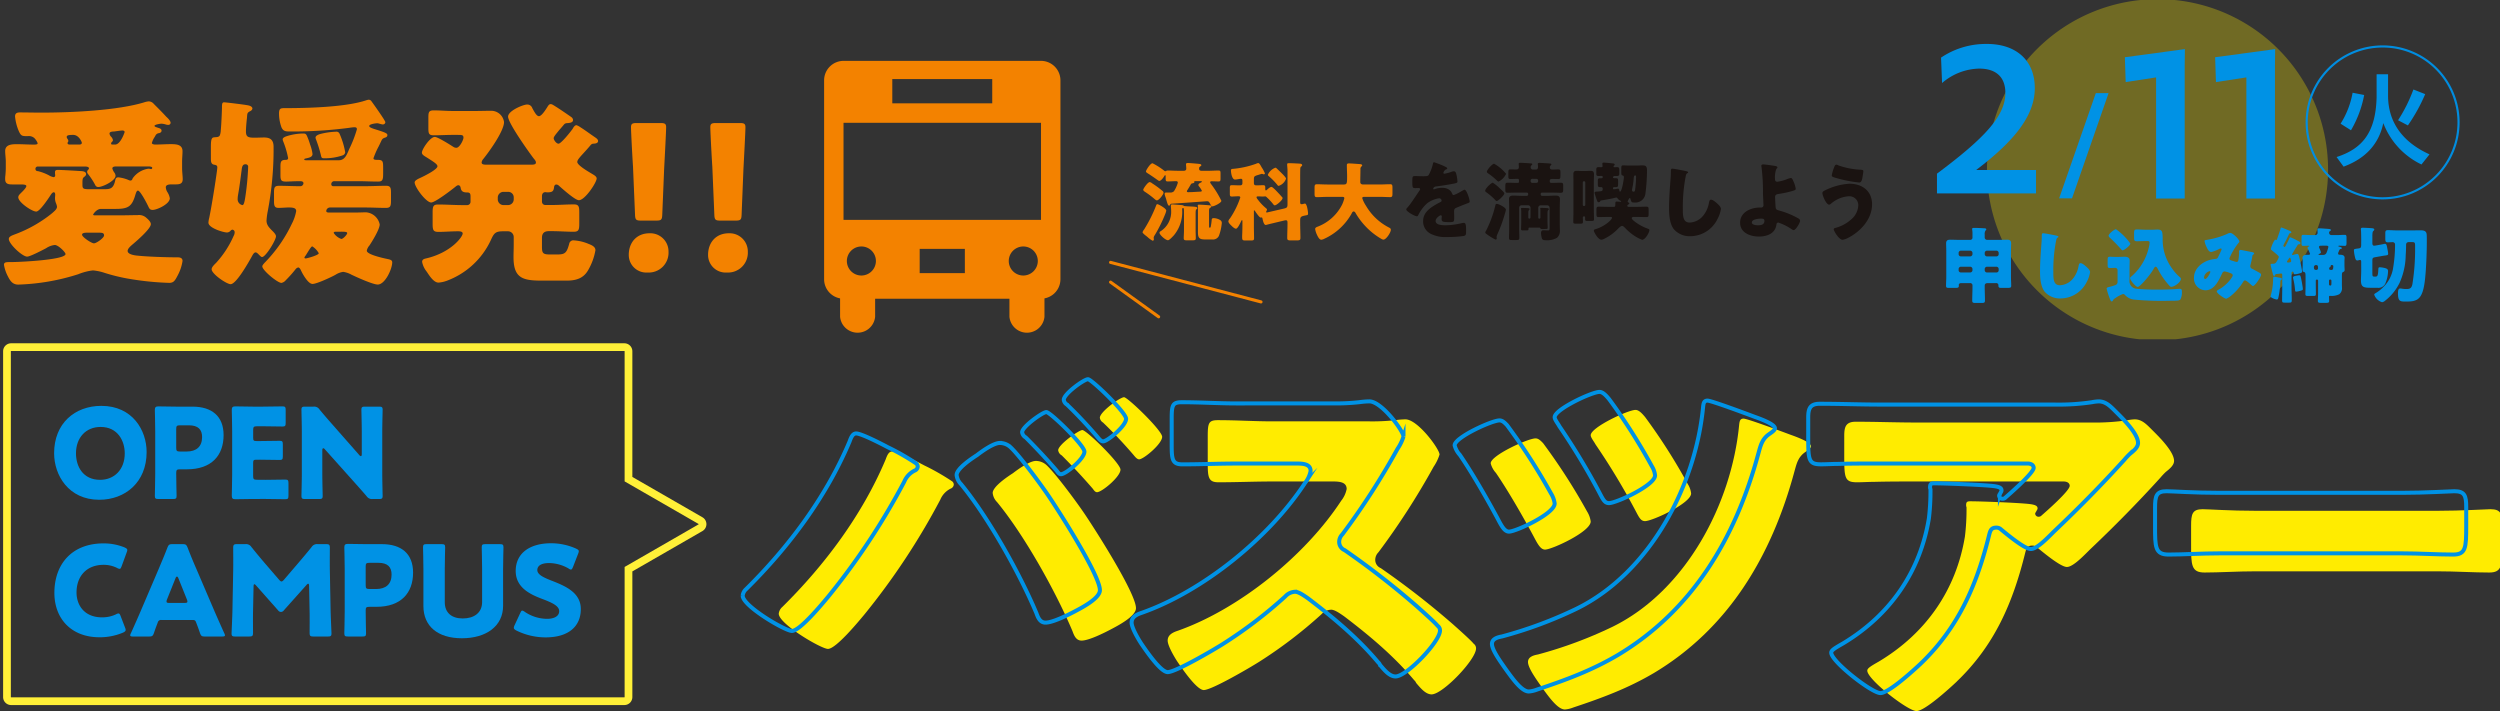
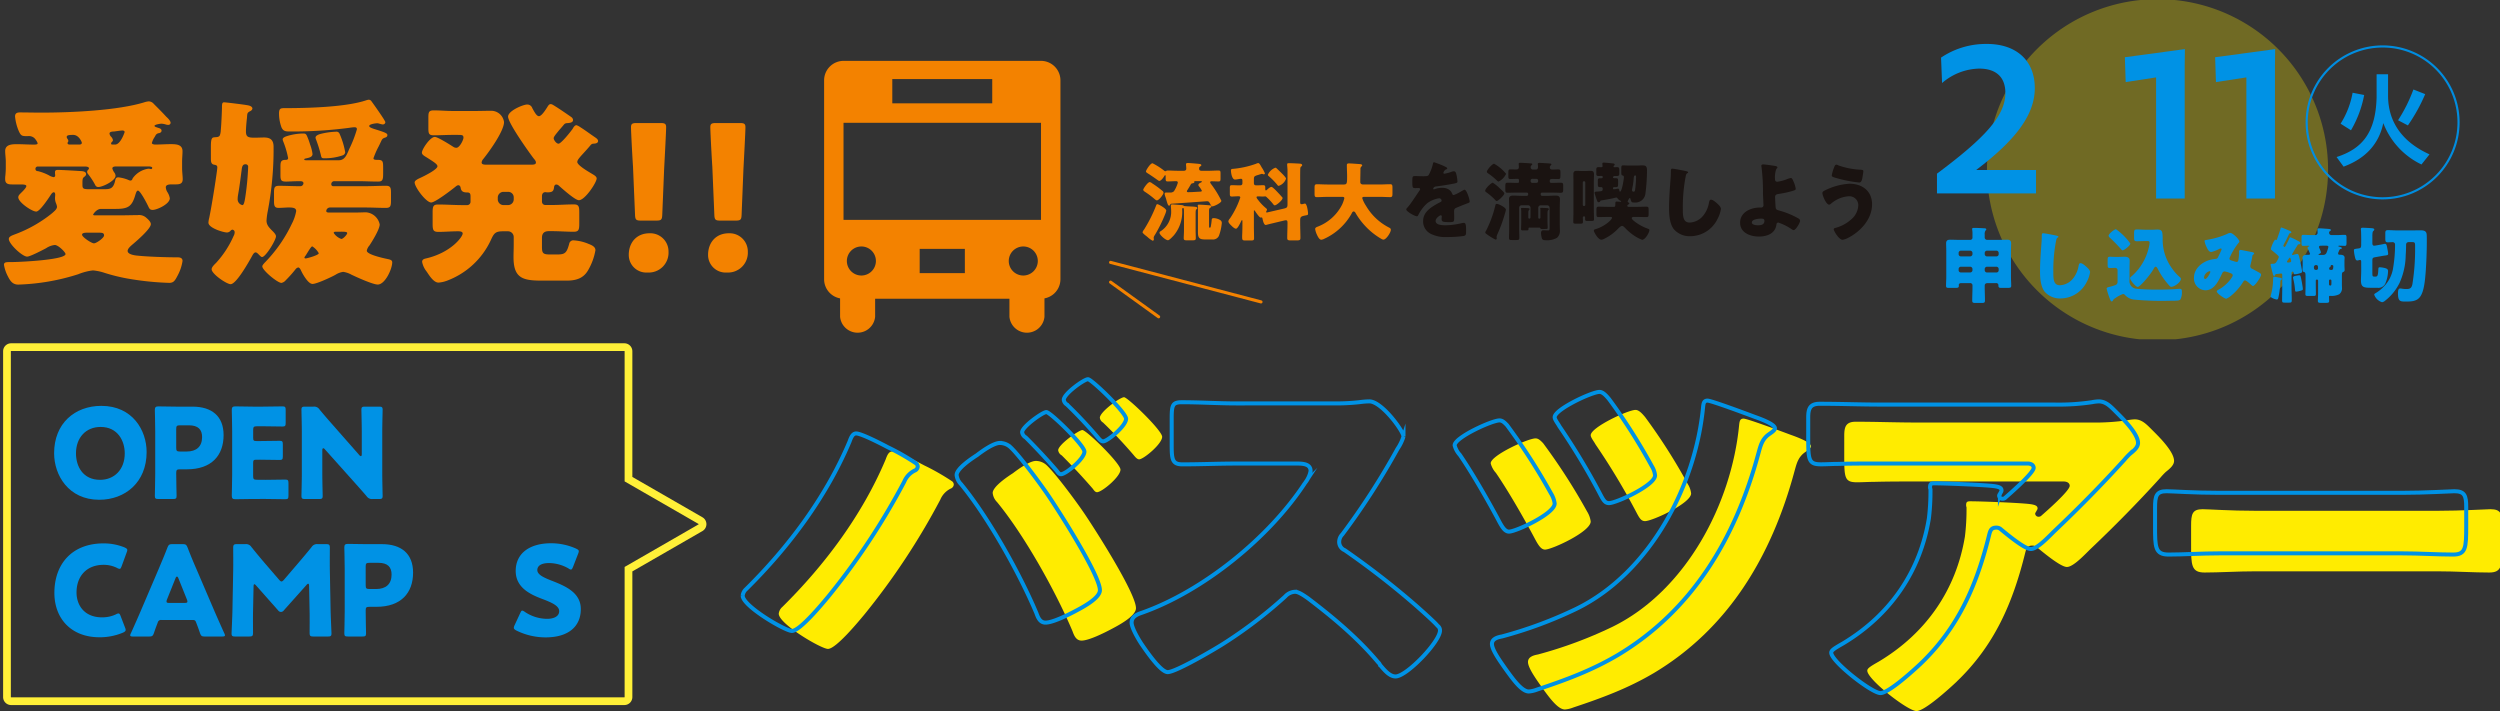
<svg xmlns="http://www.w3.org/2000/svg" width="622.5" height="177.052" viewBox="0 0 622.5 177.052">
  <rect x="0" y="0" width="622.5" height="177.052" fill="#333333" stroke="none" />
  <defs>
    <clipPath id="clip-path">
      <rect id="長方形_237" data-name="長方形 237" width="622.5" height="177.052" fill="none" />
    </clipPath>
    <clipPath id="clip-path-3">
      <rect id="長方形_235" data-name="長方形 235" width="84.927" height="84.688" fill="none" />
    </clipPath>
  </defs>
  <g id="グループ_445" data-name="グループ 445" clip-path="url(#clip-path)">
    <g id="グループ_444" data-name="グループ 444" transform="translate(0 0)">
      <g id="グループ_443" data-name="グループ 443" clip-path="url(#clip-path)">
        <g id="グループ_442" data-name="グループ 442" transform="translate(494.76 -0.208)" opacity="0.3">
          <g id="グループ_441" data-name="グループ 441">
            <g id="グループ_440" data-name="グループ 440" clip-path="url(#clip-path-3)">
              <path id="パス_2231" data-name="パス 2231" d="M358.712,42.343A42.464,42.464,0,1,1,316.248,0a42.4,42.4,0,0,1,42.464,42.343" transform="translate(-273.785 0)" fill="#ffec00" />
            </g>
          </g>
        </g>
        <path id="パス_2232" data-name="パス 2232" d="M37.372,24.484c0,.3.553.4.8.4,1.307,0,2.613-.1,3.918-.1s2.915.05,2.915,1.753c0,.852-.1,1.7-.1,2.555v1.654c0,.951.15,2.054.15,2.755,0,1.3-.952,1.3-1.959,1.3h-.7c-.553,0-1.556,0-1.556.751a2.813,2.813,0,0,0,.351,1.1,4.026,4.026,0,0,1,.652,1.6c0,1.452-3.215,2.907-4.27,2.907-.6,0-.8-.252-1.055-.8-.3-.652-2.01-4.008-2.611-4.008-.352,0-.5.651-.6.9-.855,3.056-1.809,3.656-4.924,3.656H24.712c-1.155,0-1.959,1.353-1.959,1.4,0,.15.2.2.3.2h6.731c1.357,0,2.712-.05,4.019-.05a2.7,2.7,0,0,1,2.06.551c.452.4,1.256,1.052,1.256,1.7,0,1.153-3.618,4.26-4.572,5.06-.4.351-1.205,1-1.205,1.6,0,.951,2.01,1.151,2.712,1.2,2.412.25,7.084.4,9.6.4h.1c.652,0,1.256.15,1.256.9a11.182,11.182,0,0,1-1.256,3.7c-.654,1.256-1,1.755-2.06,1.755a71.806,71.806,0,0,1-10.8-1.151,46.455,46.455,0,0,1-5.176-1.3,12.453,12.453,0,0,0-3.014-.651,14.1,14.1,0,0,0-3.667.951A54.229,54.229,0,0,1,4.112,59.754c-1.256,0-1.908-.7-2.561-2a9.515,9.515,0,0,1-1-2.908c0-.7.5-.7,1.858-.7,2.111,0,13.465-.55,13.465-2,0-.45-1.809-2.254-2.664-2.254a4.714,4.714,0,0,0-2.16.8c-.853.451-4.019,2.1-4.722,2.1-1.207,0-4.572-3.155-4.572-4.408,0-.6.754-.852,1.809-1.252A32.814,32.814,0,0,0,12.3,42.168c.1-.1.2-.15.3-.249.5-.452,1.155-.953,1.155-1.553a3.265,3.265,0,0,0-.2-.751,3.363,3.363,0,0,1-.3-1.4c0-.3.051-.6.051-.852,0-.2-.051-.6-.352-.6-.4,0-.754.651-.954.951-.5.751-2.561,3.858-3.415,3.858-1.055,0-4.473-2.3-4.473-3.557,0-.45.4-.8.7-1.1s1.308-1.251,1.308-1.7c0-.4-.956-.4-1.558-.4H2.656c-1,0-1.809-.1-1.809-1.3A5.722,5.722,0,0,1,.9,32.549c.051-.6.1-1.2.1-1.8V29.093c0-.851-.152-1.753-.152-2.6,0-1.654,1.708-1.7,2.965-1.7,1.355,0,2.763.1,4.12.1.5,0,1,0,1-.35a3.674,3.674,0,0,0-.853-1.3,2.048,2.048,0,0,0-1.608-.451c-1.457,0-1.659-.05-2.21-1.2a12.266,12.266,0,0,1-.956-3.707c0-.8.5-1,1.207-1,1.758,0,3.517.05,5.275.05,7.234,0,19.242-.5,25.974-2.656a5.064,5.064,0,0,1,.855-.151,1.724,1.724,0,0,1,1.256.652c1.055,1.052,2.111,2.1,3.115,3.208.351.3,1.055,1,1.055,1.5a.562.562,0,0,1-.6.5,2.143,2.143,0,0,1-.6-.1,4.317,4.317,0,0,0-1.055-.2c-.3,0-1.76.2-1.76.553,0,.249.754.4.956.5.4.1.8.252.8.7,0,.35-.3.5-.6.6a1.094,1.094,0,0,0-.855.5c-.049.1-.15.252-.251.451a4.825,4.825,0,0,0-.7,1.5M28.33,30.345c-.352,0-.8.1-.8.5a3.329,3.329,0,0,0,.452.95,1.564,1.564,0,0,1,.352.852c0,1.252-3.217,2.806-4.27,2.806a.814.814,0,0,1-.8-.5,16.775,16.775,0,0,0-1.758-2.7.907.907,0,0,1-.251-.551c0-.5.452-.551.452-.9,0-.4-.7-.452-.954-.452H8.936a.569.569,0,0,0-.551.6.541.541,0,0,0,.6.551,11.677,11.677,0,0,1,2.763,1.051A3.255,3.255,0,0,0,12.906,33c.3,0,.4-.25.4-.5,0-.1-.051-.3-.051-.4v-.35c0-.5.352-.551.754-.551.905,0,4.321.2,5.879.3.452.05,1.106.15,1.106.751,0,.35-.3.551-.553.751-.3.3-.352.45-.352,1.6v.3c0,.951.2,1.1,1.608,1.1h3.768c1.507,0,2.311-.1,2.763-2.1.1-.5.2-.851.8-.851a8.843,8.843,0,0,1,2.512.651,1.608,1.608,0,0,0,.452.151c.4,0,.5-.252.6-.553a5.82,5.82,0,0,1,3.869-2.4,1.383,1.383,0,0,1,.452.05c.049,0,.2.05.251.05a.29.29,0,0,0,.3-.3c0-.3-.4-.3-.6-.351Zm-8.994-5.462c.3,0,.6-.1.6-.451,0-.148-.7-1.952-2.161-1.952-1.3,0-1.607.15-1.607.55,0,.2.251.5.351.7a.635.635,0,0,1,.051.3c0,.1-.051.15-.1.252a.367.367,0,0,0-.1.2c0,.3.251.4.5.4Zm1.91,21.945c-.352,0-1.256,0-1.256.5,0,.6,2.362,2.153,2.964,2.153s2.512-1.351,2.512-1.953c0-.651-.4-.7-1.457-.7Zm6.983-21.945c1.357,0,2.362-3.054,2.362-3.1,0-.35-.352-.4-.6-.4-.3,0-1.657.2-2.01.25-.4,0-1.155.05-1.155.5a1.307,1.307,0,0,0,.352.751,1.637,1.637,0,0,1,.5.9c0,.4-.452.452-.452.851,0,.2.15.25.3.25Z" transform="translate(0.441 11.11)" fill="#f38200" />
        <path id="パス_2233" data-name="パス 2233" d="M38.562,15.295c.553.1,1.106.35,1.106.8,0,.3-.352.6-.654.7-.652.4-.6.451-.7,1.652-.1.852-.251,2.5-.251,3.307,0,1.4.5,1.6,2.161,1.6.8,0,1.607-.05,2.36-.05,1.659,0,2.362.7,2.362,2.353A82.022,82.022,0,0,1,43.486,41.7a17.927,17.927,0,0,0-.3,2.3c0,1.1.652,1.753,1.558,2.654.352.351.8.852.8,1.252,0,.951-2.562,5.161-3.466,5.161-.152,0-.3-.1-.6-.4-.4-.4-.7-.751-1-.751-.454,0-.754.652-1.055,1.2-.7,1.252-3.768,6.712-5.176,6.712-1,0-4.722-2.555-4.722-3.707,0-.551.652-1.151,1.106-1.6a24.5,24.5,0,0,0,4.37-6.712,1.833,1.833,0,0,0,.251-.852.63.63,0,0,0-.551-.7.693.693,0,0,0-.454.25,1.222,1.222,0,0,1-.9.451c-.855,0-4.623-1.1-4.623-2.454a6.042,6.042,0,0,1,.2-1.2c.754-3.608,2.01-11.873,2.01-12.526,0-.551-.3-.6-.8-.7-.754-.15-.8-.751-.8-1.652V25.714c0-1.2.049-2.1.452-2.353.452-.252,1.406.049,1.758-.551a3.712,3.712,0,0,0,.251-1.252c.15-1.454.3-5.06.3-5.763,0-1,.1-1.251.551-1.251.3,0,4.574.5,5.929.751M36.955,31.677c-.253,1.953-.5,3.957-.855,5.911a6.724,6.724,0,0,0-.1,1,1.478,1.478,0,0,0,1.207,1.553c.4,0,.6-1.352.754-2.4a66.155,66.155,0,0,0,.652-7.064.614.614,0,0,0-.7-.7c-.855,0-.855,1-.954,1.7m32.857-3.206c0,.4.5.4.954.4,1.457,0,1.457.351,1.457,2.254v1.1c0,1.553-.1,2.054-1.256,2.054-1.708,0-3.415-.1-5.174-.1H60.065a.738.738,0,0,0-.754.751.475.475,0,0,0,.5.5H67.8c1.708,0,3.415-.1,5.174-.1,1.106,0,1.207.551,1.207,1.753v1.9c0,1.352-.1,1.852-1.258,1.852-1.708,0-3.415-.1-5.123-.1H59.06a.949.949,0,0,0-1,.851c0,.351.352.4.6.4h6.932c.8,0,1.608-.05,2.412-.05a3.779,3.779,0,0,1,3.367,3.006c0,1.2-1.86,4.208-2.562,5.26a2.676,2.676,0,0,0-.654,1.3c0,.951,4.171,1.854,5.125,2.054.7.15,1.205.25,1.205.851,0,1.6-1.758,5.512-3.616,5.512-1.207,0-5.277-1.854-6.533-2.456a5.927,5.927,0,0,0-2.06-.7,4.719,4.719,0,0,0-1.959.751c-1,.551-4.621,2.256-5.676,2.256-1.106,0-2.512-2.555-2.864-3.357-.2-.452-.452-.751-.7-.751a1.238,1.238,0,0,0-.7.5,31.893,31.893,0,0,1-2.411,2.7,1.928,1.928,0,0,1-1.055.651c-1,0-4.773-3.155-4.773-4.107,0-.4.654-.953,1-1.353a35.406,35.406,0,0,0,6.33-9.219,11.029,11.029,0,0,0,1.106-3.206c0-.751-.7-.9-1.86-.9-.7,0-1.558.1-2.562.1s-1.1-.6-1.1-1.7V37.086c0-1.3.1-1.753,1.256-1.753,1.708,0,3.415.1,5.123.1h.2a.773.773,0,0,0,.754-.751c0-.4-.454-.5-.754-.5-1.71,0-2.864.1-3.567.1-1.157,0-1.408-.25-1.408-1.6V30.473c0-1.2.2-1.6,1.357-1.6.3,0,.551-.1.551-.45a22.231,22.231,0,0,0-1.205-4.109,1.541,1.541,0,0,1-.15-.551c0-.3.3-.5.754-.7a13.926,13.926,0,0,1,4.27-.751c.452,0,.7,0,.956.451a16.025,16.025,0,0,1,.853,2.3,10.152,10.152,0,0,1,.6,2.355c0,.8-1,.951-1.659,1.1-.251.05-.4.1-.4.25,0,.2.351.2.5.2h8.139c1.607,0,2.058-1.7,2.662-3.006a28.93,28.93,0,0,0,1.809-4.709c0-.45-.3-.5-.652-.5a11.461,11.461,0,0,0-1.307.15,106.917,106.917,0,0,1-14.921.9c-.905,0-1.507-.1-1.91-1.052a10.029,10.029,0,0,1-.6-3.456c0-1.3.5-1.3,1.457-1.3,5.676,0,15.223-.25,20.247-1.953a3.041,3.041,0,0,1,.654-.151.889.889,0,0,1,.7.451c.6.8,2.662,3.759,3.065,4.46.3.5.351.6.351.751a.619.619,0,0,1-.652.5c-.3,0-1.106-.3-1.357-.3-.1,0-2.009.15-2.009.7,0,.4,1.155.7,1.959.953,2.009.651,2.562.851,2.562,1.3,0,.4-.3.551-.652.652-.553.2-.654.35-.954,1-.1.2-.3.651-.555,1.151a20.594,20.594,0,0,0-1.3,2.957M52.981,52.618c-.1.15-.352.451-.352.6s.152.2.3.2c.3,0,3.267-.8,3.267-1.3a4.751,4.751,0,0,0-1.608-1.7c-.251,0-.652.652-1.608,2.206m8.39-30.261a19.666,19.666,0,0,1,1.408,4.611.909.909,0,0,1-.553.751,13.614,13.614,0,0,1-4.774.751c-.6,0-.6-.252-.754-.9a32.215,32.215,0,0,0-1.155-3.709,1.524,1.524,0,0,1-.15-.55c0-.351.452-.652,1.055-.852a18.136,18.136,0,0,1,4.019-.6.815.815,0,0,1,.9.5m-.954,24.4c-.2,0-.5.05-.5.3a3.732,3.732,0,0,0,1.908,1.5c.452,0,1.457-1.1,1.457-1.454,0-.3-.5-.35-1.406-.35Z" transform="translate(23.176 10.932)" fill="#f38200" />
        <path id="パス_2234" data-name="パス 2234" d="M91,14.5c.3,0,.6.2,1.157.551,1.055.651,3.014,2,4.019,2.7a1.012,1.012,0,0,1,.4.7c0,.751-1.055.751-1.657.8a.98.98,0,0,0-.652.4c-.454.551-.855,1-1.207,1.4-.754.951-1.307,1.552-1.307,1.953s.654,1.352,1.205,1.352c.654,0,3.115-3.1,3.518-3.707.2-.35.5-.9.954-.9a3.4,3.4,0,0,1,.954.5c1.055.651,2.613,1.8,3.065,2.1.855.6,1.357.851,1.357,1.352,0,.6-.855.651-1.256.651a1.017,1.017,0,0,0-.553.3c-.7.852-1.307,1.5-1.809,2.054-1,1.1-1.558,1.7-1.558,2.206,0,.851,3.014,2.553,3.768,3.006.4.249,1.055.6,1.055,1.1,0,1-2.915,5.411-4.422,5.411-.954,0-4.118-2.856-4.973-3.608a.975.975,0,0,0-.652-.3c-.352,0-.5.3-.553.6-.1,1.052-.4,1.352-1.708,1.352-.152,0-.3-.049-.452-.049-.6,0-.855.451-.855,1v1.4a.824.824,0,0,0,.8.8h1.608c1.858,0,3.667-.151,5.526-.151,1.254,0,1.355.553,1.355,2.056v2.654c0,1.553-.1,2.1-1.406,2.1-1.809,0-3.618-.151-5.476-.151h-.7c-1.1,0-1.708.5-1.708,1.654v2c0,1.652.051,2.153,1.908,2.153h1.961c1.908,0,2.309-.45,2.913-2.654a1.037,1.037,0,0,1,1.205-.852,11.26,11.26,0,0,1,3.567.852c.905.351,1.758.751,1.758,1.6a14.9,14.9,0,0,1-1.758,4.86c-1.205,2.2-3.115,2.707-5.476,2.707h-6.13c-4.722,0-7.033-.6-7.033-5.813,0-1.052.049-2.054.049-3.054V47.568a1.436,1.436,0,0,0-1.406-1.4H79.139c-1.908,0-2.261.5-3.014,2.155a19.578,19.578,0,0,1-11,10.17,7.3,7.3,0,0,1-2.06.45c-1.207,0-2.311-1.8-2.915-2.707a5.509,5.509,0,0,1-1.155-2.454c0-.6.5-.751.954-.851,6.28-1.454,9.144-5.411,9.144-6.213,0-.451-.553-.551-1.155-.551-1.659,0-3.267.151-4.924.151-1.307,0-1.406-.551-1.406-2.1V41.556c0-1.5.1-2.056,1.355-2.056,2.06,0,4.07.151,6.13.151h1.155a.825.825,0,0,0,.8-.8V37.5c0-.6-.1-1-.8-1-.853,0-1.507-.15-1.657-1.151-.051-.3-.2-.651-.6-.651-.3,0-.652.35-.853.5C66.227,35.945,62.208,39,61.254,39c-1.256,0-4.12-3.808-4.12-5.011,0-.4.6-.751,1.256-1.052,1.205-.55,4.422-2.153,4.422-2.955,0-.5-.754-1-2.915-2.353-.4-.252-.954-.551-.954-1.052,0-.852,2.06-3.909,3.215-3.909.7,0,3.818,1.955,4.572,2.454a1.356,1.356,0,0,0,.8.252c.8,0,1.758-1.955,1.758-2.507,0-.7-.4-.7-1.457-.7H66.529c-1.558,0-3.065.1-4.623.1-1.256,0-1.355-.452-1.355-1.854v-2.5c0-1.4.1-1.852,1.355-1.852,1.558,0,3.115.15,4.623.15h5.828c1.256,0,2.562-.05,3.818-.05a3.226,3.226,0,0,1,3.215,2.806c0,2.254-3.717,7.415-5.224,9.268a1.457,1.457,0,0,0-.352.8c0,.551.7.551,1.408.551h10.8c.8,0,1.307-.05,1.307-.551,0-.4-.352-.751-.6-1.052-1.205-1.6-6.33-8.767-6.33-10.369,0-1.454,3.768-3.008,4.722-3.008a1.3,1.3,0,0,1,1.308.9c.6,1.1,1.1,2,1.657,2,.652,0,1.657-1.6,2.01-2.155.2-.3.452-.851.9-.851M79.24,36.345a1.436,1.436,0,0,0-1.408,1.4v.5a1.436,1.436,0,0,0,1.408,1.4H80.4a1.434,1.434,0,0,0,1.406-1.4v-.5a1.371,1.371,0,0,0-1.406-1.4Z" transform="translate(46.114 11.423)" fill="#f38200" />
        <path id="パス_2235" data-name="パス 2235" d="M96.535,49.179a4.933,4.933,0,0,1-5.224,5.159,4.366,4.366,0,0,1-4.673-4.408c0-2.957,1.86-5.363,5.176-5.363a4.537,4.537,0,0,1,4.722,4.611m-6.782-7.767c-1.307,0-1.507-.2-1.558-1.5l-.5-11.873c-.2-3.1-.5-8.868-.5-9.87,0-.852.3-1.051,1.408-1.051h5.927c1.106,0,1.408.2,1.408,1.051,0,1-.3,6.714-.5,10.471L94.979,39.91c-.051,1.3-.253,1.5-1.558,1.5Z" transform="translate(69.926 13.519)" fill="#f38200" />
        <path id="パス_2236" data-name="パス 2236" d="M107.463,49.179a4.933,4.933,0,0,1-5.224,5.159,4.366,4.366,0,0,1-4.673-4.408c0-2.957,1.86-5.363,5.176-5.363a4.537,4.537,0,0,1,4.722,4.611m-6.782-7.767c-1.307,0-1.507-.2-1.558-1.5l-.5-11.873c-.2-3.1-.5-8.868-.5-9.87,0-.852.3-1.051,1.408-1.051h5.927c1.106,0,1.408.2,1.408,1.051,0,1-.3,6.714-.5,10.471l-.452,11.272c-.051,1.3-.253,1.5-1.558,1.5Z" transform="translate(78.746 13.519)" fill="#f38200" />
        <path id="パス_2237" data-name="パス 2237" d="M167.528,8.525h-49.1a4.858,4.858,0,0,0-4.874,4.86V62.891a4.849,4.849,0,0,0,3.979,4.774v4.59a4.383,4.383,0,0,0,8.725,0V67.75H159.7v4.505a4.383,4.383,0,0,0,8.725,0v-4.59a4.846,4.846,0,0,0,3.976-4.774V13.385a4.854,4.854,0,0,0-4.874-4.86m-36.993,4.536h24.887V19.1H130.534Zm-7.709,48.914a3.616,3.616,0,1,1,3.629-3.618,3.624,3.624,0,0,1-3.629,3.618m25.778-.6H137.351V55.334H148.6Zm14.527.6a3.616,3.616,0,1,1,3.636-3.618,3.627,3.627,0,0,1-3.636,3.618m4.433-13.857H118.389V23.952h49.175Z" transform="translate(91.648 6.629)" fill="#f38200" />
        <path id="パス_2238" data-name="パス 2238" d="M30.491,67.687c0,7.613-5.414,11.89-11.8,11.89-7.668,0-11.235-6.148-11.235-11.58,0-7.426,5.132-11.8,11.768-11.8,7.76,0,11.266,6.085,11.266,11.486M12.9,68.029c0,3.182,1.691,6.585,6.009,6.585,3.475,0,6.135-2.5,6.135-6.585,0-3.09-1.722-6.585-6.009-6.585-3.663,0-6.135,2.653-6.135,6.585" transform="translate(6.019 44.865)" fill="#0092e5" />
        <path id="パス_2239" data-name="パス 2239" d="M22.242,79.333c-.719,0-.907-.124-.907-.78,0-.218.094-3.808.094-5.46V62.481c0-1.654-.094-5.118-.094-5.336,0-.656.219-.874.876-.874.219,0,2.973.061,4.413.061h4.1c4.789,0,7.731,2.371,7.731,7.084,0,5.056-2.973,8.522-9.139,8.522h-1.72c-.784,0-.94.155-.94.935,0,1.9.094,5.462.094,5.68,0,.656-.188.78-.907.78Zm4.413-12.764c0,.78.155.937.94.937h1.69c2.378,0,3.818-1.218,3.818-3.59,0-1.872-.97-2.934-3.285-2.934H27.595c-.784,0-.94.155-.94.935Z" transform="translate(17.22 44.921)" fill="#0092e5" />
        <path id="パス_2240" data-name="パス 2240" d="M40.42,74.559c1.471,0,4.632-.063,4.85-.063.658,0,.782.187.782.9v3.09c0,.717-.125.9-.782.9-.219,0-3.379-.063-4.85-.063H37.226c-1.438,0-4.193.063-4.411.063-.658,0-.878-.218-.878-.874,0-.218.094-3.681.094-5.336V62.48c0-1.654-.094-5.118-.094-5.336,0-.656.22-.874.878-.874.219,0,2.973.063,4.411.063h2.5c1.471,0,4.632-.063,4.85-.063.658,0,.782.187.782.9v3.215c0,.719-.125.9-.782.9-.219,0-3.379-.063-4.85-.063H38.2c-.782,0-.94.157-.94.937v1.9c0,.717.126.842.846.842h.907c1.471,0,4.633-.061,4.852-.061.658,0,.782.187.782.9v2.964c0,.719-.125.906-.782.906-.219,0-3.381-.063-4.852-.063H38.1c-.719,0-.846.124-.846.842v3.215c0,.78.157.937.94.937Z" transform="translate(25.777 44.92)" fill="#0092e5" />
        <path id="パス_2241" data-name="パス 2241" d="M46.731,73.064c0,1.652.094,5.242.094,5.462,0,.654-.188.778-.907.778H42.443c-.719,0-.907-.124-.907-.778,0-.22.094-3.809.094-5.462V62.547c0-1.654-.094-5.244-.094-5.462,0-.656.188-.78.907-.78h2.067a1.577,1.577,0,0,1,1.532.717c1.158,1.4,2.253,2.653,3.381,3.932l6.509,7.4a.669.669,0,0,0,.407.281c.125,0,.219-.157.219-.5V62.547c0-1.654-.094-5.244-.094-5.462,0-.656.188-.78.909-.78h3.473c.719,0,.907.124.907.78,0,.218-.094,3.808-.094,5.462V73.064c0,1.652.094,5.242.094,5.462,0,.654-.188.778-.907.778H59.282a1.581,1.581,0,0,1-1.534-.717c-1.126-1.31-2.159-2.465-3.443-3.9l-6.947-7.77c-.157-.187-.284-.25-.376-.25-.157,0-.251.157-.251.5Z" transform="translate(33.524 44.948)" fill="#0092e5" />
        <path id="パス_2242" data-name="パス 2242" d="M25.237,96.766c0,.281-.219.436-.656.654a14.808,14.808,0,0,1-5.853,1.157c-7.1,0-11.235-4.712-11.235-11.048,0-6.992,4.193-12.328,12.267-12.328a13.732,13.732,0,0,1,5.2,1c.47.218.69.375.69.656a1.865,1.865,0,0,1-.157.593l-1.252,3.433c-.188.467-.282.656-.5.656a1.352,1.352,0,0,1-.625-.22,7.46,7.46,0,0,0-3.35-.78c-4.413,0-6.759,3-6.759,6.867,0,3.37,2.127,6.21,6.321,6.21a7.925,7.925,0,0,0,3.506-.75,1.338,1.338,0,0,1,.625-.218c.219,0,.345.186.533.654l1.1,2.872a1.842,1.842,0,0,1,.155.593" transform="translate(6.048 60.103)" fill="#0092e5" />
        <path id="パス_2243" data-name="パス 2243" d="M25.7,94.186a.82.82,0,0,0-.907.656c-.22.593-.47,1.186-.94,2.591-.282.748-.437.872-1.252.872H18.659c-.5,0-.719-.061-.719-.312a1.325,1.325,0,0,1,.188-.532c1.157-2.589,1.784-4,2.315-5.242l4.6-10.767c.595-1.434,1.346-3.152,2.159-5.274.313-.748.47-.874,1.283-.874h2.472c.815,0,.97.126,1.283.874.815,2.123,1.567,3.9,2.129,5.181l4.6,10.736c.595,1.371,1.22,2.777,2.378,5.366a1.355,1.355,0,0,1,.188.532c0,.25-.219.312-.719.312H36.56c-.813,0-.97-.124-1.251-.872-.47-1.406-.721-2-.94-2.591-.188-.532-.343-.656-.907-.656Zm1.408-5.118a1.39,1.39,0,0,0-.125.53c0,.281.219.342.719.342h3.755c.5,0,.721-.061.721-.342a1.366,1.366,0,0,0-.126-.53l-2.127-5.305c-.094-.25-.22-.375-.345-.375s-.249.124-.343.375Z" transform="translate(14.48 60.186)" fill="#0092e5" />
        <path id="パス_2244" data-name="パス 2244" d="M37.255,92.156c-.033,1.717,0,4.464,0,5.213,0,.778-.155.935-.94.935h-3.5c-.719,0-.907-.124-.907-.78,0-.218.188-4.119.219-5.774l.188-9.924c.031-1.717,0-4.9,0-5.586,0-.78.155-.937.938-.937h2.066a1.581,1.581,0,0,1,1.534.719c1.1,1.373,2.19,2.683,3.255,3.932l3.63,4.211c.251.283.437.44.595.44.188,0,.376-.157.625-.44l3.475-4.056c1.063-1.247,2.284-2.683,3.41-4.087a1.582,1.582,0,0,1,1.534-.719h2.066c.782,0,.94.157.94.937,0,1.4-.033,3.152,0,5.586l.188,9.924c.031,1.591.219,5.462.219,5.774,0,.656-.188.78-.907.78h-3.6c-.782,0-.94-.157-.94-.935,0-.687.033-3.964,0-5.181l-.125-6.46c0-.312-.063-.562-.219-.562-.094,0-.22.061-.439.312l-5.6,6.273a.953.953,0,0,1-.75.438.909.909,0,0,1-.721-.405l-5.445-6.148c-.219-.25-.345-.344-.47-.344s-.188.25-.188.562Z" transform="translate(25.75 60.186)" fill="#0092e5" />
        <path id="パス_2245" data-name="パス 2245" d="M48.351,98.333c-.719,0-.907-.124-.907-.78,0-.218.094-3.808.094-5.462V81.481c0-1.654-.094-5.118-.094-5.336,0-.656.219-.874.876-.874.219,0,2.973.061,4.413.061h4.1c4.789,0,7.731,2.371,7.731,7.085,0,5.056-2.973,8.52-9.139,8.52H53.7c-.782,0-.94.155-.94.935,0,1.9.094,5.462.094,5.68,0,.656-.188.78-.907.78Zm4.413-12.764c0,.78.157.937.94.937h1.69c2.378,0,3.818-1.218,3.818-3.591,0-1.872-.97-2.934-3.287-2.934H53.7c-.782,0-.94.157-.94.937Z" transform="translate(38.293 60.159)" fill="#0092e5" />
-         <path id="パス_2246" data-name="パス 2246" d="M78.225,90.659c0,5.056-4.194,8.082-10.264,8.082s-9.578-3.058-9.578-8.019V81.546c0-1.654-.094-5.242-.094-5.46,0-.656.188-.782.907-.782H62.89c.719,0,.907.126.907.782,0,.218-.094,3.806-.094,5.46v8.208c0,2.591,1.659,4.056,4.476,4.056,2.848,0,4.82-1.434,4.82-4.089V81.546c0-1.654-.094-5.242-.094-5.46,0-.656.188-.782.907-.782h3.6c.719,0,.907.126.907.782,0,.218-.094,3.806-.094,5.46Z" transform="translate(47.046 60.186)" fill="#0092e5" />
        <path id="パス_2247" data-name="パス 2247" d="M87.479,91.568c0,4.433-3.193,7.053-8.764,7.053a16.428,16.428,0,0,1-7.292-1.715c-.437-.25-.625-.407-.625-.687a1.671,1.671,0,0,1,.188-.625l1.408-3.026c.188-.407.313-.625.5-.625a1.415,1.415,0,0,1,.627.312A10,10,0,0,0,79.06,94c1.878,0,3.036-.719,3.036-1.9,0-1.375-1.91-2.186-4.476-3.152-2.94-1.124-6.352-2.84-6.352-6.867,0-4.4,3.473-6.9,8.826-6.9a15.249,15.249,0,0,1,6.227,1.342c.439.218.658.373.658.656a1.844,1.844,0,0,1-.157.591l-1.283,3.31c-.188.436-.313.654-.531.654a1.2,1.2,0,0,1-.595-.281,9.977,9.977,0,0,0-4.821-1.341c-2.159,0-2.942.811-2.942,1.746,0,1.155,1.659,1.9,3.6,2.653,3.349,1.31,7.23,2.934,7.23,7.053" transform="translate(57.142 60.089)" fill="#0092e5" />
        <path id="パス_2248" data-name="パス 2248" d="M278.491,45.353c-.432,0-.719.184-.719.656v.348c0,1.108.061,2.216.061,3.325,0,.553-.206.614-.925.614H275.59c-.679,0-.927-.041-.927-.575,0-1.128.063-2.236.063-3.364v-.389a.559.559,0,0,0-.638-.614h-2.179c-.454,0-.6.267-.6.47,0,.063.022.1.022.164,0,.494-.186.555-.967.555h-1.523c-.452,0-.7-.041-.7-.533,0-.759.062-1.5.062-2.256V37.311c0-.614-.04-1.231-.04-1.845,0-.739.369-.923,1.028-.923.7,0,1.377.041,2.076.041h2.819a.56.56,0,0,0,.638-.616V32.881c0-.533-.083-.8-.083-.986,0-.265.206-.287.432-.287.8,0,1.646.041,2.407.083.268.02.681,0,.681.287,0,.142-.085.205-.208.308a1.651,1.651,0,0,0-.184.984v.678a.6.6,0,0,0,.658.636h2.819c.678,0,1.377-.041,2.056-.041.493,0,1.048.041,1.048.923,0,.614-.042,1.231-.042,1.845v6.442c0,.759.061,1.559.061,2.256,0,.472-.2.533-.967.533h-1.5c-.452,0-.719-.041-.719-.555v-.123a.513.513,0,0,0-.577-.512Zm-3.764-7.509a.588.588,0,0,0-.576-.573h-2.3a.575.575,0,0,0-.577.573v.288a.575.575,0,0,0,.577.573h2.3a.6.6,0,0,0,.576-.573Zm0,4a.588.588,0,0,0-.576-.573h-2.3a.575.575,0,0,0-.577.573v.288a.561.561,0,0,0,.577.573h2.3a.587.587,0,0,0,.576-.573Zm6.522-4a.575.575,0,0,0-.577-.573h-2.326a.587.587,0,0,0-.575.573v.288a.587.587,0,0,0,.575.573h2.326a.561.561,0,0,0,.577-.573Zm0,4a.575.575,0,0,0-.577-.573h-2.326a.587.587,0,0,0-.575.573v.288a.573.573,0,0,0,.575.573h2.326a.55.55,0,0,0,.577-.573Z" transform="translate(216.422 25.142)" fill="#0092e5" />
        <path id="パス_2249" data-name="パス 2249" d="M285.227,32.944c.164.04.452.123.452.287a.2.2,0,0,1-.143.164c-.329.186-.37.431-.473.944a38.474,38.474,0,0,0-.658,7.671c0,1.622,0,3.283,1.644,3.283a4.418,4.418,0,0,0,3.312-1.744,6.7,6.7,0,0,0,1.317-2.975c.083-.409.143-.778.493-.778.452,0,1.07.553,1.4.842.372.328.989.881.989,1.393a7.745,7.745,0,0,1-.884,2.525,7.31,7.31,0,0,1-6.46,4.02,5.022,5.022,0,0,1-3.968-1.683c-1.03-1.312-1.153-3.487-1.153-5.127,0-2.361.206-4.882.37-7.1.04-.431.061-1.128.061-1.6,0-.45,0-.717.351-.717.472,0,2.694.451,3.352.595" transform="translate(226.873 25.736)" fill="#0092e5" />
        <path id="パス_2250" data-name="パス 2250" d="M292.39,45.719a.813.813,0,0,0,.6-.84V42.007a.575.575,0,0,0-.616-.595c-.432,0-.864.041-1.3.041-.515,0-.555-.247-.555-.822V39.462c0-.595.061-.82.535-.82.39,0,.884.041,1.379.041h.781c.513,0,1.028-.041,1.543-.041.679,0,1.254.205,1.254.984,0,.492-.04,1.067-.04,1.827v2.973a1.906,1.906,0,0,0,1.48,2.153,52.517,52.517,0,0,0,5.8.247q2.006,0,4.012-.123c.266-.022,1.048-.083,1.254-.083.493,0,.493.369.493.842a3.707,3.707,0,0,1-.371,1.806c-.267.306-.719.328-2.427.328a73.3,73.3,0,0,1-9.175-.288,3.59,3.59,0,0,1-2.14-1.087.79.79,0,0,0-.535-.308A8.111,8.111,0,0,0,292.35,49c-.186.121-.309.162-.412.368-.083.166-.206.391-.392.391s-.244-.083-.389-.452a17.119,17.119,0,0,1-.885-2.707c0-.247.226-.35.678-.452a10.526,10.526,0,0,0,1.44-.431m.206-13.928a14.75,14.75,0,0,1,3.58,3.57c0,.472-1.522,1.681-1.914,1.681-.164,0-.287-.144-.41-.287a37.288,37.288,0,0,0-2.841-2.912.627.627,0,0,1-.244-.413c0-.532,1.458-1.64,1.829-1.64m7.263,2.953c-.68,0-1.482.041-2.037.041-.658,0-.719-.205-.719-.984v-.861c0-.924.061-1.088.739-1.088.719,0,1.42.061,2.12.061h1.851c.37,0,.719-.04,1.091-.04,1.007,0,1.232.306,1.294,1.456.022.308.022.676.022,1.128a12.131,12.131,0,0,0,2.366,7.138,11.542,11.542,0,0,0,1.955,2.175.484.484,0,0,1,.226.369c0,.82-1.6,1.989-2.387,1.989-.246,0-.351-.123-.533-.328a19.035,19.035,0,0,1-2.8-4.042c-.1-.205-.309-.634-.576-.634-.246,0-.472.47-.575.676-.763,1.353-3.312,4.368-3.887,4.368-.475,0-1.894-1.661-1.894-2.193,0-.186.145-.288.472-.555a13.485,13.485,0,0,0,4.218-7.24,5.973,5.973,0,0,0,.165-1.047c0-.287-.165-.389-.472-.389Z" transform="translate(234.282 25.288)" fill="#0092e5" />
        <path id="パス_2251" data-name="パス 2251" d="M305.621,34.006a20.448,20.448,0,0,0,4.9-1.434,1.777,1.777,0,0,1,.844-.268c.575,0,2.241,1.58,2.241,2.155,0,.142-.143.267-.246.369a16.278,16.278,0,0,0-2.1,3.487.787.787,0,0,0-.123.369c0,.348.248.409.8.573a9.8,9.8,0,0,0,.949.267c.307,0,.41-.164.472-.451a15.407,15.407,0,0,0,.184-1.661c0-.164-.02-.308-.02-.472a.376.376,0,0,1,.351-.411c.163,0,1.89.35,2.92.555.246.041.493.164.493.308,0,.1-.1.2-.349.431-.1.081-.1.348-.145.553-.081.514-.268,1.333-.412,1.867a.956.956,0,0,0-.061.328.684.684,0,0,0,.473.656c.6.308,1.173.636,1.769.964.206.1.452.267.452.533,0,.514-1.523,2.79-2.015,2.79-.145,0-.432-.267-.6-.431a.586.586,0,0,1-.123-.1c-.248-.225-.969-.861-1.276-.861-.226,0-.351.205-.5.451a14.154,14.154,0,0,1-2.881,3.3,5.136,5.136,0,0,1-1.274.82c-.392,0-2.365-1.312-2.365-1.825,0-.2.329-.389.493-.47,1.914-1.006,3.477-3.078,3.477-3.528,0-.369-.371-.492-.783-.636a5.9,5.9,0,0,0-1.232-.35.642.642,0,0,0-.578.411c-.842,1.743-1.912,4.287-4.2,4.287a2.951,2.951,0,0,1-2.859-3.117c0-2.317,2.058-3.979,4.156-4.492a8.915,8.915,0,0,1,1.254-.205c.452-.041.555-.369.7-.676a17.18,17.18,0,0,0,.782-1.7.216.216,0,0,0-.226-.227,1.2,1.2,0,0,0-.454.166,8.087,8.087,0,0,1-1.914.717c-.575,0-.925-.739-1.131-1.189a5.635,5.635,0,0,1-.535-1.559c0-.166.123-.205.679-.288m.535,7.815A1.921,1.921,0,0,0,304.8,43.36c0,.186.1.411.307.411.475,0,1.276-1.561,1.276-1.764,0-.124-.1-.186-.226-.186" transform="translate(243.997 25.699)" fill="#0092e5" />
        <path id="パス_2252" data-name="パス 2252" d="M314.934,44.023c.452.063.741.1.741.35a.244.244,0,0,1-.186.225c-.184.1-.184.267-.206.778-.022.371-.042.924-.164,1.806a15.085,15.085,0,0,1-.371,2.052.352.352,0,0,1-.329.245c-.309,0-1.563-.431-1.563-.778a15.976,15.976,0,0,0,.555-2.872c.061-.553.061-.964.083-1.272.02-.573.02-.759.287-.759.061,0,.989.186,1.153.225m-.927-.656c-.042.124-.1.225-.248.225-.164,0-.2-.123-.266-.247-.1-.326-.618-2.317-.618-2.521,0-.288.349-.225.577-.247h.081a.819.819,0,0,0,.721-.369,4.507,4.507,0,0,0,.658-1.292c0-.247-.287-.492-.782-.9-.309-.267-.636-.533-.967-.8a.418.418,0,0,1-.226-.348c0-.247.763-2.278,1.131-2.278.083,0,.123.061.206.061.164,0,.164-.1.329-.595.248-.7.515-1.436.719-2.153.063-.225.1-.348.269-.348a17.769,17.769,0,0,1,1.767.717c.248.1.679.225.679.472,0,.164-.123.2-.226.225a.394.394,0,0,0-.349.205c-.289.614-.576,1.231-.885,1.825a7.54,7.54,0,0,0-.535,1.067.373.373,0,0,0,.289.328c.184,0,.329-.389.473-.636.226-.451.452-.883.658-1.333.1-.225.143-.431.369-.431a18.225,18.225,0,0,1,1.708.82c.164.083.289.144.351.186.184.083.41.2.41.431a.342.342,0,0,1-.371.308c-.226,0-.266.061-.327.164s-.269.47-.535.861c-.392.656-.866,1.436-.866,1.478a.13.13,0,0,0,.145.142.99.99,0,0,0,.248-.041,5.159,5.159,0,0,1,.905-.205c.329,0,.41.308.782,1.989.079.35.43,2.134.43,2.4,0,.205-.1.308-.7.472a5.067,5.067,0,0,1-1.09.205c-.267,0-.309-.083-.329-.328-.022-.124-.022-.35-.226-.35a.312.312,0,0,0-.289.308v3.631c0,1.067.061,2.134.061,3.2,0,.553-.164.595-.719.595h-.987c-.557,0-.7-.041-.7-.575,0-1.087.04-2.153.04-3.22V43.345a.325.325,0,0,0-.309-.348c-.04,0-.123.022-.163.022-.043.02-.947.123-1.05.123-.164.061-.164.083-.248.225m3.518-3.117c.184-.041.473-.02.473-.369a1.754,1.754,0,0,0-.1-.431c-.04-.123-.081-.389-.226-.389-.1,0-.226.184-.349.389-.083.123-.145.225-.226.328a.55.55,0,0,0-.144.287c0,.144.144.205.267.205a1.85,1.85,0,0,0,.309-.02m1.769,3.3c.144-.022.555-.1.7-.1.351,0,.351.164.66,1.723.061.35.246,1.395.246,1.7,0,.225-.123.306-.6.431a5.307,5.307,0,0,1-1.07.225c-.266,0-.266-.328-.287-.575a16.082,16.082,0,0,0-.472-2.77.423.423,0,0,1-.022-.164c0-.328.454-.389.844-.47m5.1.962a.261.261,0,0,0-.269.267v1.335c0,.676.022,1.353.022,2.031,0,.409-.164.45-.68.45h-1.213c-.555,0-.719-.041-.719-.45,0-.678.04-1.355.04-2.031V44.208c0-1.436,0-1.458-.515-1.62-.182-.041-.246-.308-.246-.472,0-.308.042-.719.042-1.108v-.883c0-.47-.042-.861-.042-1.024,0-.739.822-.76,1.379-.76h.184c.145,0,.309-.061.309-.247a6.273,6.273,0,0,0-.432-1c-.042-.1-.083-.186-.1-.225a.577.577,0,0,1-.081-.247.356.356,0,0,1,.266-.308c.125-.04.164-.061.164-.123,0-.083-.123-.1-.184-.1-.432,0-.864.041-1.3.041-.412,0-.452-.184-.452-.842V34.137c0-.533.04-.759.452-.759.6,0,1.276.061,1.954.061H324a.575.575,0,0,0,.576-.575c0-.267-.042-.636-.042-.861s.206-.247.392-.247c.473,0,1.767.1,2.282.144.39.041.678.061.678.287,0,.123-.123.186-.266.288a.437.437,0,0,0-.186.409.571.571,0,0,0,.576.555h1.359c.678,0,1.357-.061,1.953-.061.41,0,.452.205.452.778v1.067c0,.678-.042.9-.43.9-.166,0-1.195-.041-1.278-.041h-.123c-.083,0-.206.02-.206.124,0,.061.166.1.228.123.164.02.658.144.658.369,0,.142-.166.164-.289.2-.2.041-.246.1-.369.328-.061.144-.083.205-.145.35a1.231,1.231,0,0,0-.145.452c0,.306.309.306.454.306.535,0,1.171.1,1.171.76,0,.142-.04.451-.04,1.024v.883c0,.431.04.861.04,1.108a.454.454,0,0,1-.309.492c-.327.123-.369.308-.369,1.025v2.114c0,.265.02.532.02.8a1.835,1.835,0,0,1-.7,1.642,4.2,4.2,0,0,1-1.872.411c-.186,0-.329-.022-.412-.022-.184,0-.246.083-.246.247,0,.225.041.8.041,1.067,0,.389-.309.431-.824.431h-1.151c-.6,0-.842-.041-.842-.492s.061-1.189.061-1.847v-3.2a.29.29,0,0,0-.269-.267Zm-.269-3.609a.519.519,0,0,0-.472.472c0,.451.061.739.577.739a.422.422,0,0,0,.452-.411c0-.595-.083-.759-.432-.8Zm1.215-4.82c-.184,0-.41.083-.41.308a.958.958,0,0,0,.123.389,4.884,4.884,0,0,1,.351.944c0,.184-.226.328-.392.389-.1.041-.206.061-.206.164s.206.1.267.1h.824a.86.86,0,0,0,.905-.555,8.181,8.181,0,0,0,.452-1.434c0-.247-.206-.288-.432-.308Zm2.324,8.43a.27.27,0,0,0-.246.267v.924a.315.315,0,0,0,.309.306c.268,0,.287-.225.287-.49v-.741a.274.274,0,0,0-.267-.267Zm.412-3.609c-.143,0-.226.022-.226.144,0,.02.022.041.022.081,0,.083-.1.164-.145.205a.558.558,0,0,0-.267.452c0,.328.246.328.616.328.331,0,.392-.411.392-.656,0-.063.02-.186.02-.227a.3.3,0,0,0-.289-.328Z" transform="translate(252.51 25.097)" fill="#0092e5" />
        <path id="パス_2253" data-name="パス 2253" d="M326.156,34.622c0-.964-.018-2.173-.061-2.4a1.848,1.848,0,0,1-.02-.287c0-.328.226-.348.432-.348.6,0,1.585.061,2.181.1.472.041.719.1.719.35,0,.164-.1.245-.248.369-.2.164-.226.8-.226,1.395v1.539c0,.328.042.717.452.717.063,0,.166-.02.228-.02l1.4-.247c.165-.02.967-.205,1.07-.205.432,0,.472.636.638,1.478a8.3,8.3,0,0,1,.143.964c0,.369-.143.389-.719.472-.186.02-.412.061-.7.1l-1.851.328c-.638.123-.66.287-.66.964v2.829c0,.944.042,1.027.535,1.027h.145c.515,0,.719-.02.8-1.642.02-.533.02-.676.432-.676a6.281,6.281,0,0,1,1.234.2c.454.124.761.288.761.759a8.485,8.485,0,0,1-.658,3.036,1.866,1.866,0,0,1-1.995,1.108h-1.666c-1.789,0-2.429-.164-2.429-1.847,0-.737.061-1.476.061-2.215V40.139c0-.225,0-.533-.309-.533a2.721,2.721,0,0,0-.389.083,1.188,1.188,0,0,1-.289.041c-.39,0-.472-.452-.6-.986a9.541,9.541,0,0,1-.226-1.539c0-.328.1-.328,1.131-.47.555-.063.678-.205.678-.944Zm12.9-2.379c.616,0,1.234-.022,1.85-.022,1.131,0,1.543.308,1.565,1.231.018.472.018,1.067.018,1.6,0,2.481-.123,5.455-.287,7.65-.143,1.723-.349,4.6-1.337,6.011-.842,1.209-2.158,1.251-3.723,1.251-1.234,0-1.83-.041-1.83-2.011,0-.553.02-1.251.555-1.251.145,0,.452.061.6.081a7.061,7.061,0,0,0,.947.061c.927,0,1.276-.245,1.482-1.168a55.343,55.343,0,0,0,.678-9.457c0-1.025-.061-1.067-.987-1.067h-.515c-.474,0-.739.205-.739.7,0,.82-.042,1.827-.1,2.647a17.4,17.4,0,0,1-1.541,6.849,12.816,12.816,0,0,1-3.62,4.431,1.4,1.4,0,0,1-.721.35,3.007,3.007,0,0,1-1.955-1.867c0-.225.208-.308.434-.45a9.171,9.171,0,0,0,1.85-1.478,8.351,8.351,0,0,0,2.449-4.923,34.8,34.8,0,0,0,.454-5.662.575.575,0,0,0-.618-.575c-.39,0-.782.041-1.173.041-.576,0-.638-.267-.638-.964V33.124c0-.737.061-.942.679-.942.719,0,1.44.061,2.159.061Z" transform="translate(261.785 25.124)" fill="#0092e5" />
        <path id="パス_2254" data-name="パス 2254" d="M143.472,71.952a57.593,57.593,0,0,1,6.919,3.941,1.032,1.032,0,0,1,.493.887,1.17,1.17,0,0,1-.79.986,5.381,5.381,0,0,0-2.57,2.759A173.874,173.874,0,0,1,128.551,109.2c-1.484,1.775-7.017,8.475-8.994,8.475-1.681,0-12.254-6.208-12.254-8.77a2.567,2.567,0,0,1,.889-1.674c10.575-10.446,19.864-22.864,25.7-36.66.4-1.085.79-2.07,1.679-2.07,1.285,0,6.424,2.662,7.906,3.451m30.439-.1c2.174,1.971,7.413,9.066,9.29,11.825,2.57,3.745,13.046,20.1,13.046,23.85,0,2.069-4.646,4.435-6.325,5.321s-5.436,2.759-7.216,2.759c-1.382,0-1.878-1.281-2.272-2.364-4.151-9.855-11.959-23.85-18.778-32.128a3.746,3.746,0,0,1-1.088-2.265c0-1.577,3.658-4.042,5.042-4.928,1.283-.986,4.149-3.054,5.73-3.054a3.96,3.96,0,0,1,2.57.986m18.481,1.182c0,1.773-4.646,5.617-5.832,5.617-.493,0-.79-.492-1.086-.887q-3.708-4.287-7.709-8.278a1.732,1.732,0,0,1-.889-1.281c0-1.379,5.139-5.026,6.029-5.026.988,0,9.487,8.278,9.487,9.855m10.376-8.179c0,1.773-4.644,5.617-5.732,5.617-.493,0-.988-.591-1.384-1.083-2.371-2.761-4.941-5.52-7.608-8.082a1.621,1.621,0,0,1-.792-1.182c0-1.478,5.04-5.125,6.029-5.125.889,0,9.487,8.278,9.487,9.855" transform="translate(86.606 43.903)" fill="#ffec00" />
-         <path id="パス_2255" data-name="パス 2255" d="M210.8,58.556a52.623,52.623,0,0,0,6.818-.3,20.77,20.77,0,0,1,2.472-.2c3.063,0,8.5,7.39,8.5,8.77a11.543,11.543,0,0,1-1.484,3.054,182.8,182.8,0,0,1-13.736,21.287,2.683,2.683,0,0,0-.792,1.872,2.228,2.228,0,0,0,1.384,2.069,204.122,204.122,0,0,1,17.986,13.994c.988.887,4.447,3.941,5.139,4.828a1.4,1.4,0,0,1,.593,1.184c0,2.759-8.3,11.43-11.069,11.43-1.482,0-2.767-1.577-3.855-2.858a1.769,1.769,0,0,0-.493-.688c-5.04-6.011-11.168-11.136-17.393-15.867-.988-.69-2.373-1.676-3.262-1.676a3.479,3.479,0,0,0-2.47,1.182,112.873,112.873,0,0,1-15.516,11.827c-2.174,1.38-11.761,7-13.738,7-1.778,0-5.434-5.42-6.522-7-.79-1.182-2.47-4.04-2.47-5.321,0-1.478,1.382-2.071,2.57-2.463,15.317-5.42,31.722-18.725,40.617-32.324a6.776,6.776,0,0,0,1.384-2.955c0-1.676-1.681-1.872-3.359-1.872H187.079c-4.447,0-8.994.2-13.539.2-2.47,0-2.669-1.182-2.669-4.73V62.4c0-3.449.2-4.139,2.57-4.139,4.547,0,9.092.3,13.638.3Z" transform="translate(129.856 46.359)" fill="#ffec00" />
        <path id="パス_2256" data-name="パス 2256" d="M218.444,65.029a151.173,151.173,0,0,1,10.971,17.049,6.175,6.175,0,0,1,.889,2.465c0,2.561-9.686,7-11.365,7-.988,0-1.681-1.083-2.57-2.761-1.088-2.067-5.633-10.444-9.684-16.357a5.556,5.556,0,0,1-1.285-2.366c0-1.97,9.289-6.208,11.166-6.208.792,0,1.384.69,1.878,1.182m61.668-2.069c1.088.395,5.04,1.773,5.04,2.858,0,.492-.79.986-1.482,1.478-1.681,1.182-2.075,2.759-2.57,4.534-5.83,21.779-16.8,39.516-35.083,50.454-6.522,3.844-12.946,6.208-20.061,8.574a7.086,7.086,0,0,1-2.076.494c-1.778,0-3.952-3.054-5.732-5.518-1.382-1.973-3.459-4.829-3.459-6.307,0-1.283,1.384-1.676,2.47-1.872a105.4,105.4,0,0,0,18.581-6.9c18.283-8.967,29.647-30.645,31.525-50.256.1-.887.2-1.577,1.088-1.577.987,0,10.178,3.449,11.759,4.04m-36.269-4.435a144.45,144.45,0,0,1,10.673,16.753,5.446,5.446,0,0,1,.792,2.267c0,2.463-9.686,6.9-11.464,6.9-1.088,0-1.482-.887-2.47-2.759a171.329,171.329,0,0,0-9.883-16.36c-.3-.591-1.185-1.674-1.185-2.265,0-1.971,9.289-6.307,11.168-6.307.889,0,1.778,1.083,2.371,1.773" transform="translate(165.781 45.307)" fill="#ffec00" />
        <path id="パス_2257" data-name="パス 2257" d="M282.088,123.4c-1.681,1.577-7.906,7.293-9.981,7.293-2.176,0-12.256-7.884-12.256-10.052,0-.591.792-1.085,2.866-2.267,11.86-7.1,19.271-17.935,21.445-31.14a55.463,55.463,0,0,0,.4-7.194c0-.2-.1-.3-.1-.494,0-.787.1-1.083.988-1.083,2.866,0,12.552.393,14.826.688,1.679.2,1.975.591,1.975,1.085,0,.3-.3.591-.394.887a.746.746,0,0,0-.2.395.806.806,0,0,0,.889.787.894.894,0,0,0,.692-.3c.792-.69,7.017-6.109,7.017-7.39,0-.591-.493-1.085-1.581-1.085H272.2c-3.656,0-7.214,0-10.772.1-1.382,0-2.767.1-4.151.1-3.063,0-3.162-1.085-3.162-6.6V62.1c0-2.168.4-3.449,2.866-3.449,5.04,0,10.08.2,15.22.2h43.483a55.025,55.025,0,0,0,9.093-.591,9.7,9.7,0,0,1,1.679-.2c1.78,0,2.965,1.281,4.25,2.562,1.679,1.676,5.533,5.42,5.533,7.785,0,1.085-1.086,1.971-2.075,2.761a18.541,18.541,0,0,0-1.384,1.478c-5.633,6.208-11.464,12.122-17.491,17.836l-.891.888c-1.778,1.773-3.656,3.449-4.841,3.449-1.581,0-5.929-3.647-7.61-5.026a1.664,1.664,0,0,0-.988-.3c-1.185,0-1.482.591-1.778,1.773-3.063,12.416-7.61,23.06-17.1,32.126" transform="translate(205.103 46.358)" fill="#ffec00" />
        <path id="パス_2258" data-name="パス 2258" d="M363.38,70.872c5.832,0,12.157-.395,13.046-.395,2.57,0,2.964,1.085,2.964,3.943v4.73c0,5.42-.1,7.094-3.26,7.094-3.855,0-8.4-.3-12.749-.3H317.92c-4.348,0-8.994.3-12.65.3-3.361,0-3.361-1.872-3.361-7.094V74.616c0-2.957.3-4.139,2.866-4.139,1.384,0,6.918.395,13.145.395Z" transform="translate(243.675 56.314)" fill="#ffec00" />
        <path id="パス_2259" data-name="パス 2259" d="M138.505,69.469a57.84,57.84,0,0,1,6.919,3.939,1.037,1.037,0,0,1,.493.888,1.17,1.17,0,0,1-.79.986,5.384,5.384,0,0,0-2.57,2.757,173.876,173.876,0,0,1-18.975,28.677c-1.484,1.775-7.017,8.477-8.994,8.477-1.681,0-12.254-6.208-12.254-8.772a2.563,2.563,0,0,1,.889-1.672c10.575-10.448,19.864-22.864,25.7-36.66.4-1.085.79-2.071,1.679-2.071C131.884,66.019,137.024,68.678,138.505,69.469Zm30.439-.1c2.174,1.971,7.413,9.064,9.29,11.823,2.57,3.746,13.046,20.1,13.046,23.851,0,2.067-4.646,4.435-6.325,5.32s-5.436,2.759-7.216,2.759c-1.382,0-1.878-1.281-2.272-2.364-4.151-9.855-11.959-23.848-18.778-32.126a3.746,3.746,0,0,1-1.088-2.265c0-1.577,3.658-4.042,5.042-4.928,1.283-.986,4.149-3.054,5.73-3.054A3.96,3.96,0,0,1,168.944,69.37Zm18.481,1.182c0,1.773-4.646,5.617-5.831,5.617-.493,0-.79-.492-1.086-.887Q176.8,71,172.8,67a1.731,1.731,0,0,1-.889-1.281c0-1.379,5.139-5.026,6.029-5.026C178.927,60.7,187.426,68.976,187.426,70.552ZM197.8,62.371c0,1.775-4.644,5.619-5.732,5.619-.493,0-.988-.591-1.384-1.083-2.371-2.761-4.941-5.52-7.608-8.082a1.62,1.62,0,0,1-.792-1.184c0-1.476,5.04-5.123,6.029-5.123C189.2,52.518,197.8,60.795,197.8,62.371Z" transform="translate(82.597 41.911)" fill="none" stroke="#0092e5" stroke-miterlimit="10" stroke-width="1" />
        <path id="パス_2260" data-name="パス 2260" d="M205.83,56.073a52.624,52.624,0,0,0,6.818-.3,20.768,20.768,0,0,1,2.472-.2c3.063,0,8.5,7.39,8.5,8.77a11.54,11.54,0,0,1-1.484,3.054A182.79,182.79,0,0,1,208.4,88.693a2.683,2.683,0,0,0-.792,1.872,2.228,2.228,0,0,0,1.384,2.069,204.111,204.111,0,0,1,17.986,13.994c.988.887,4.447,3.941,5.139,4.828a1.4,1.4,0,0,1,.593,1.184c0,2.759-8.3,11.43-11.069,11.43-1.482,0-2.767-1.577-3.855-2.858a1.769,1.769,0,0,0-.493-.688c-5.04-6.011-11.168-11.136-17.393-15.867-.988-.69-2.373-1.676-3.262-1.676a3.478,3.478,0,0,0-2.47,1.182,112.874,112.874,0,0,1-15.516,11.827c-2.174,1.38-11.761,7-13.738,7-1.778,0-5.434-5.42-6.522-7-.79-1.182-2.47-4.04-2.47-5.321,0-1.478,1.382-2.071,2.57-2.463,15.317-5.42,31.722-18.725,40.617-32.324a6.776,6.776,0,0,0,1.384-2.955c0-1.676-1.681-1.872-3.359-1.872H182.112c-4.447,0-8.994.2-13.539.2-2.47,0-2.669-1.182-2.669-4.73v-6.6c0-3.449.2-4.139,2.57-4.139,4.547,0,9.092.3,13.638.3Z" transform="translate(125.847 44.368)" fill="none" stroke="#0092e5" stroke-miterlimit="10" stroke-width="1" />
        <path id="パス_2261" data-name="パス 2261" d="M213.477,62.545a151.17,151.17,0,0,1,10.971,17.049,6.184,6.184,0,0,1,.889,2.465c0,2.561-9.686,7-11.365,7-.988,0-1.681-1.083-2.57-2.759-1.088-2.069-5.633-10.446-9.684-16.359a5.556,5.556,0,0,1-1.285-2.366c0-1.97,9.289-6.208,11.166-6.208C212.391,61.362,212.983,62.053,213.477,62.545Zm61.668-2.069c1.088.395,5.04,1.773,5.04,2.858,0,.492-.79.986-1.482,1.478-1.681,1.182-2.075,2.759-2.57,4.534-5.83,21.779-16.8,39.516-35.083,50.456-6.522,3.844-12.946,6.208-20.061,8.574a7.143,7.143,0,0,1-2.076.492c-1.778,0-3.952-3.054-5.732-5.518-1.382-1.971-3.459-4.829-3.459-6.307,0-1.281,1.384-1.676,2.47-1.872a105.386,105.386,0,0,0,18.581-6.9C249.055,99.3,260.42,77.624,262.3,58.013c.1-.887.2-1.577,1.088-1.577C264.372,56.436,273.563,59.885,275.144,60.476Zm-36.269-4.435a144.446,144.446,0,0,1,10.673,16.753,5.445,5.445,0,0,1,.791,2.267c0,2.463-9.686,6.9-11.464,6.9-1.088,0-1.482-.887-2.47-2.759a171.317,171.317,0,0,0-9.883-16.36c-.3-.591-1.185-1.674-1.185-2.265,0-1.971,9.289-6.307,11.168-6.307C237.394,54.268,238.283,55.351,238.876,56.041Z" transform="translate(161.772 43.315)" fill="none" stroke="#0092e5" stroke-miterlimit="10" stroke-width="1" />
        <path id="パス_2262" data-name="パス 2262" d="M277.121,120.917c-1.681,1.577-7.906,7.293-9.981,7.293-2.176,0-12.256-7.884-12.256-10.052,0-.591.791-1.085,2.866-2.267,11.86-7.1,19.271-17.935,21.445-31.14a55.453,55.453,0,0,0,.4-7.194c0-.2-.1-.3-.1-.494,0-.787.1-1.083.988-1.083,2.866,0,12.552.393,14.826.688,1.679.2,1.975.591,1.975,1.085,0,.3-.3.591-.394.887a.746.746,0,0,0-.2.395.806.806,0,0,0,.889.787.894.894,0,0,0,.692-.3c.792-.69,7.017-6.109,7.017-7.39,0-.591-.493-1.085-1.581-1.085H267.238c-3.656,0-7.214,0-10.772.1-1.382,0-2.767.1-4.151.1-3.063,0-3.162-1.085-3.162-6.6V59.62c0-2.168.4-3.449,2.866-3.449,5.04,0,10.08.2,15.22.2h43.484a55.016,55.016,0,0,0,9.092-.591,9.7,9.7,0,0,1,1.681-.2c1.778,0,2.964,1.281,4.249,2.562,1.681,1.676,5.535,5.42,5.535,7.785,0,1.085-1.088,1.971-2.076,2.761a18.818,18.818,0,0,0-1.382,1.478C322.185,76.373,316.355,82.288,310.326,88l-.889.888c-1.78,1.773-3.658,3.449-4.843,3.449-1.581,0-5.929-3.647-7.61-5.026a1.664,1.664,0,0,0-.988-.3c-1.185,0-1.482.591-1.778,1.773C291.155,101.207,286.608,111.851,277.121,120.917Z" transform="translate(201.094 44.367)" fill="none" stroke="#0092e5" stroke-miterlimit="10" stroke-width="1" />
        <path id="パス_2263" data-name="パス 2263" d="M358.413,68.389c5.832,0,12.156-.395,13.046-.395,2.57,0,2.964,1.085,2.964,3.943v4.73c0,5.42-.1,7.094-3.26,7.094-3.855,0-8.4-.3-12.749-.3h-45.46c-4.348,0-8.994.3-12.65.3-3.361,0-3.361-1.872-3.361-7.094V72.133c0-2.957.3-4.139,2.866-4.139,1.384,0,6.918.395,13.145.395Z" transform="translate(239.666 54.323)" fill="none" stroke="#0092e5" stroke-miterlimit="10" stroke-width="1" />
        <path id="パス_2264" data-name="パス 2264" d="M173.646,91.276,155.718,80.955V49.108a1.022,1.022,0,0,0-1.025-1.022H1.987A1.024,1.024,0,0,0,.962,49.108v86.107a1.024,1.024,0,0,0,1.025,1.022H154.693a1.022,1.022,0,0,0,1.025-1.022V103.368l17.928-10.322A1.02,1.02,0,0,0,173.646,91.276Z" transform="translate(0.776 38.357)" fill="none" stroke="#fff038" stroke-miterlimit="10" stroke-width="1.925" />
        <path id="パス_2265" data-name="パス 2265" d="M163.335,34.5a2.933,2.933,0,0,1-.15.575,35.886,35.886,0,0,1-2.707,5.525,1.44,1.44,0,0,0-.277.638c0,.128.042.278.042.425a.313.313,0,0,1-.276.341,5.354,5.354,0,0,1-1.216-.851c-.126-.106-.233-.213-.3-.254-.213-.171-1.023-.766-1.023-1.022a2.3,2.3,0,0,1,.4-.7A1.948,1.948,0,0,0,157.94,39a34.973,34.973,0,0,0,2.92-5.889.279.279,0,0,1,.3-.211c.213,0,2.176,1.042,2.176,1.593m-4.115-7.1a1.328,1.328,0,0,1,.618.321,23.847,23.847,0,0,1,2.516,1.849.624.624,0,0,1,.3.467c0,.447-1.129,1.914-1.641,1.914-.172,0-.277-.065-.6-.341a21.779,21.779,0,0,0-2.385-1.786c-.172-.106-.426-.3-.426-.51,0-.276,1.108-1.914,1.619-1.914m5.053,5.7a.284.284,0,0,1-.235.169c-.278,0-.4-.488-.62-1.211a8.847,8.847,0,0,0-.255-.851,4.266,4.266,0,0,1-.235-.851c0-.339.235-.362.49-.362h.831a1.205,1.205,0,0,0,1-.317,7.764,7.764,0,0,0,.96-2.1c0-.319-.17-.4-.448-.4-.681,0-1.364.063-2.046.063-.492,0-.533-.191-.533-.766v-.595c0-.085-.022-.191-.128-.191-.085,0-.148.128-.192.191-.192.362-.831,1.233-1.258,1.233-.15,0-.468-.254-.6-.339-.725-.532-1.471-1.02-2.217-1.508-.235-.15-.511-.3-.511-.532,0-.256,1.066-2.02,1.641-2.02a16.779,16.779,0,0,1,2.9,1.849.425.425,0,0,0,.3.128.254.254,0,0,0,.215-.085.848.848,0,0,1,.4-.086c.788,0,1.6.065,2.385.065h1.6c.32,0,.6-.148.6-.51,0-.276-.02-.447-.042-.723a3.3,3.3,0,0,1-.022-.4c0-.276.257-.3.49-.3.385,0,1.834.128,2.281.171.62.063,1.045.063,1.045.382,0,.15-.17.213-.32.341-.211.128-.233.276-.233.532,0,.382.255.51.6.51h1.811c.79,0,1.578-.065,2.389-.065.49,0,.533.171.533.746v1.233c0,.551-.043.742-.533.742-.555,0-1.11-.041-1.663-.041-.172,0-.385.022-.385.254,0,.15.192.382.278.51a24.288,24.288,0,0,1,2.514,4.1c0,.51-1.832,1.382-2.237,1.382-.235,0-.383-.278-.468-.469-.3-.532-.385-.807-.853-.807-.172,0-7.93.573-8.889.616-.213.041-.257.128-.34.319m6.372,6.375c0,.638.043,1.3.043,1.87,0,.51-.213.553-.938.553h-1.236c-.576,0-.831-.043-.831-.532,0-.532.063-1.254.063-1.892V35.5c0-1.213,0-1.658-.213-1.658-.235,0-.235.276-.235.425v.126a9.052,9.052,0,0,1-2.046,6.228c-.257.278-1.129,1.254-1.493,1.254-.6,0-2.111-1.339-2.111-1.87,0-.234.215-.339.385-.445a5.7,5.7,0,0,0,2.516-5.1v-.065c0-.341-.065-.807-.065-1.1,0-.213.065-.341.3-.341.322,0,1.9.128,2.3.169a1.092,1.092,0,0,1,.576.15c.192.128.277.106.64.128.148.022.342.022.618.043,1.7.083,2.131.083,2.131.445,0,.15-.022.128-.213.3-.17.15-.192.362-.192,1.319Zm-1.982-10.181a.8.8,0,0,0-.192.4c0,.171.172.214.32.214.96,0,1.919-.086,2.877-.128.213,0,.533-.022.533-.234a5.7,5.7,0,0,0-.746-1.126.618.618,0,0,1-.128-.3c0-.319.407-.51.64-.616.107-.065.235-.108.235-.213,0-.128-.192-.128-.255-.128H170.56c-.107,0-.257,0-.257.128,0,.041.022.085.022.148,0,.15-.213.213-.34.234-.193.043-.4.063-.511.254-.257.469-.533.915-.811,1.361m5.329,9.183c0,.213.022.256.17.256h.043c.126,0,.15-.023.213-.256a14.61,14.61,0,0,0,.235-1.679c.02-.15.02-.425.51-.425a3.318,3.318,0,0,1,1.344.341c.383.191.66.4.66.87a12.256,12.256,0,0,1-.7,3.146,1.6,1.6,0,0,1-1.663.957h-1.726c-1.408,0-1.854-.278-1.854-1.786V33.966a4.885,4.885,0,0,0-.022-.575.411.411,0,0,1-.022-.171c0-.211.192-.211.363-.211.318,0,2.216.128,2.557.169.17.022.468.063.468.276,0,.191-.148.256-.3.341-.277.171-.277.469-.277.766Z" transform="translate(127.063 17.945)" fill="#f38200" />
        <path id="パス_2266" data-name="パス 2266" d="M183,34c.811-.191.981-.278.981-1.126V24.5c0-.445-.087-1.083-.087-1.508,0-.278.15-.319.47-.319.426,0,2.324.085,2.75.128.211.022.511.1.511.382,0,.128-.065.191-.172.276a.573.573,0,0,0-.276.447c-.043.276-.043,1.955-.043,2.359v6.015c0,.4.022.616.385.616a2.078,2.078,0,0,0,.361-.063,3.074,3.074,0,0,1,.427-.106c.47,0,.683,1.51.746,1.977a4.045,4.045,0,0,1,.042.51c0,.319-.085.362-.383.425-1.279.254-1.578.3-1.578,1.254v.723c0,1.211.065,2.444.065,3.678,0,.551-.235.614-.916.614h-1.471c-.661,0-.9-.063-.9-.595,0-1.148.065-2.3.065-3.444v-.319c0-.4-.022-.658-.426-.658a2.442,2.442,0,0,0-.4.063l-3.2.766c-.533.126-1.3.341-1.384.341-.426,0-.683-.872-.831-1.658-.043-.106-.087-.214-.235-.214-.085,0-.15.022-.213.022-.32,0-1.214-1.339-1.406-1.636-.043-.063-.107-.15-.172-.15-.1,0-.1.087-.1.234V38.4c0,.978.042,1.977.042,2.955,0,.532-.192.573-.875.573h-1.321c-.746,0-.768-.169-.768-1.02,0-.362.065-1.317.065-2.508V37.207c0-.256,0-.341-.107-.341-.065,0-.107.041-.17.191-.4.851-.96,1.935-1.323,1.935-.383,0-.916-.532-1.173-.787-.361-.341-.725-.7-.725-1.083a1.527,1.527,0,0,1,.407-.7,21.128,21.128,0,0,0,2.557-5.186c0-.319-.276-.319-.47-.319-.6,0-1.214.065-1.619.065-.468,0-.511-.213-.511-.724V28.918c0-.575.043-.766.511-.766.511,0,1.023.041,1.706.041h.318c.385,0,.6-.148.6-.532V27.2c0-.4-.022-.638-.383-.638-.257,0-1.066.193-1.451.193-.766,0-1.023-1.679-1.023-2.276,0-.3.172-.36.426-.382a22.677,22.677,0,0,0,5.819-1.274,1.7,1.7,0,0,1,.533-.171c.257,0,.427.278.7.744a3.682,3.682,0,0,0,.213.382,7.312,7.312,0,0,1,.768,1.445.262.262,0,0,1-.276.234.709.709,0,0,1-.278-.085c-.063,0-.126-.043-.192-.043-.085,0-.79.234-.938.276-.916.278-1.064.341-1.064,1.085v.851c0,.467.126.658.638.658.64,0,1.173-.041,1.663-.041s.533.213.533.66v.317c0,.128.022.321.172.321.1,0,.233-.128.3-.193.255-.234.745-.679,1.086-.679.17,0,.661.425,1.386,1.189.383.405.788.829,1.171,1.276a.433.433,0,0,1,.193.341c0,.488-1.514,1.786-1.941,1.786-.192,0-.32-.193-.426-.341a14.953,14.953,0,0,0-1.491-1.595c-.257-.254-.342-.3-.491-.3-.063,0-.17.022-.233.022-.085,0-.192.022-.278.022-.4,0-.788-.043-1.193-.043-.172,0-.426,0-.426.234,0,.191.3.551.426.7a11.809,11.809,0,0,0,1.961,2.04c.107.086.213.171.213.321a.686.686,0,0,1-.128.339.812.812,0,0,0-.085.234.145.145,0,0,0,.15.148,1.656,1.656,0,0,0,.318-.063Zm-2.046-10.2a.465.465,0,0,1,.34.191c.363.341.727.679,1.11,1.063.4.382,1.214,1.211,1.214,1.467a2.871,2.871,0,0,1-1.832,1.806c-.17,0-.32-.191-.4-.319a17.808,17.808,0,0,0-2.067-2.1.544.544,0,0,1-.235-.339,3.33,3.33,0,0,1,1.876-1.764" transform="translate(136.609 17.955)" fill="#f38200" />
        <path id="パス_2267" data-name="パス 2267" d="M192.557,24.14c0,1.063-.043,2.1-.043,3.166,0,.469.3.638.725.638h4.178c.831,0,1.684-.063,2.537-.063.511,0,.575.213.575.872v1.465c0,.638-.063.872-.575.872-.831,0-1.684-.065-2.537-.065h-3.88c-.19,0-.531,0-.531.321a7.744,7.744,0,0,0,.938,1.912,14.023,14.023,0,0,0,5.712,5.4c.277.15.468.234.468.575,0,.658-1.151,2.444-1.854,2.444a1.151,1.151,0,0,1-.511-.191,17.362,17.362,0,0,1-4.178-3.381,18.1,18.1,0,0,1-2.281-3.125.553.553,0,0,0-.426-.319c-.3,0-.448.384-.555.6a14.907,14.907,0,0,1-6.457,6.057c-.043.022-.108.043-.15.063a2.272,2.272,0,0,1-.9.321c-.468,0-.831-.681-1.129-1.339a5.028,5.028,0,0,1-.4-1.319c0-.339.3-.467.555-.573a11.386,11.386,0,0,0,6.2-5.611,8.966,8.966,0,0,0,.51-1.488c0-.341-.32-.341-.553-.341h-3.73c-.853,0-1.706.065-2.559.065-.533,0-.575-.234-.575-.935v-1.3c0-.723.042-.977.6-.977.831,0,1.684.063,2.537.063h4.2c.746,0,.768-.382.768-2.04,0-.914-.063-1.829-.063-2.764,0-.36.17-.445.511-.445.66,0,2.046.128,2.77.169.191.022.533.085.533.319a.28.28,0,0,1-.17.256.81.81,0,0,0-.257.7" transform="translate(146.194 17.993)" fill="#f38200" />
        <path id="パス_2268" data-name="パス 2268" d="M203.311,23.562c.383.169.661.319.661.51,0,.169-.235.234-.385.276a1.38,1.38,0,0,0-.575.807c0,.171.107.234.257.234A9.778,9.778,0,0,0,205,24.922a1.86,1.86,0,0,1,.6-.15c.468,0,.576.447.661.829a9.333,9.333,0,0,1,.257,1.721c0,.321-.193.405-1.364.618s-2.624.467-3.943.614c-.683.086-.726.553-.726.575,0,.106.107.15.193.15a.688.688,0,0,0,.192-.065,5.369,5.369,0,0,1,1.811-.319,3.126,3.126,0,0,1,1.536.341,2.135,2.135,0,0,1,1.023,1.211.381.381,0,0,0,.361.256,12.226,12.226,0,0,0,1.982-1c.192-.106.342-.193.427-.234a.727.727,0,0,1,.278-.106c.531,0,1.278,2.444,1.278,2.934,0,.276-.213.339-.64.488-1.023.382-1.663.658-2.642,1.061-.513.214-.6.405-.6.978,0,.256.022.766.022,1.233,0,1.361-.022,1.382-1.214,1.382-1.471,0-1.919-.063-1.919-.723a5.163,5.163,0,0,1,.043-.575v-.106a.271.271,0,0,0-.257-.3c-.211,0-1.278.681-1.278,1.425,0,1.061,1.811,1.061,2.557,1.061a17.979,17.979,0,0,0,3.965-.53,2.532,2.532,0,0,1,.533-.065c.511,0,.531.766.531,2.126,0,.807-.042,1.02-.66,1.148a29.239,29.239,0,0,1-4.135.254,8.012,8.012,0,0,1-3.73-.679,3.453,3.453,0,0,1-2.174-3.294c0-2,1.513-3.146,3.068-4.06.361-.214.788-.447,1.173-.638.192-.085.361-.191.361-.425a.607.607,0,0,0-.66-.553,6.585,6.585,0,0,0-2.922,1.233,9.63,9.63,0,0,0-2.259,3.018.344.344,0,0,1-.32.234c-.468,0-2.642-1.191-2.642-1.7,0-.171.128-.3.383-.575.875-1,2.259-3.209,2.942-4.166a.464.464,0,0,0,.126-.3.307.307,0,0,0-.318-.3c-.257,0-.555.02-.831.02-.725,0-.79-.063-.79-1.658,0-1.317.087-1.339.768-1.339.468,0,1.236.043,1.939.043,1.045,0,1.236-.085,1.408-.382a10.457,10.457,0,0,0,1-2.636c.063-.319.107-.467.32-.467a25.736,25.736,0,0,1,2.6,1.02" transform="translate(156.388 17.87)" fill="#1a1311" />
        <path id="パス_2269" data-name="パス 2269" d="M206.524,27.564a9.746,9.746,0,0,1,1.789,1.445c.533.488,1.088,1,1.088,1.191,0,.532-1.556,1.934-1.9,1.934-.17,0-.427-.319-.533-.447a15.725,15.725,0,0,0-2.026-1.721c-.17-.128-.3-.191-.3-.384,0-.614,1.558-2.018,1.878-2.018M204.9,39.446a27.4,27.4,0,0,0,2.281-6.293c.043-.169.128-.319.32-.319.468,0,2.3.894,2.3,1.467a4.914,4.914,0,0,1-.17.7,36.856,36.856,0,0,1-1.941,5.379,2.4,2.4,0,0,0-.213.658c0,.128.043.3.043.425a.281.281,0,0,1-.278.276,12.114,12.114,0,0,1-1.832-1.083c-.192-.128-.32-.234-.4-.276-.148-.108-.342-.214-.342-.447a1.145,1.145,0,0,1,.235-.488m1.961-16.6a10.4,10.4,0,0,1,2.984,2.507,4.026,4.026,0,0,1-1.876,1.934c-.148,0-.34-.191-.426-.276a16.606,16.606,0,0,0-2.15-1.743c-.152-.106-.342-.234-.342-.425,0-.467,1.363-2,1.811-2m9.059,10.945a.594.594,0,0,0-.6-.595h-1.621a.594.594,0,0,0-.6.595v5.292c0,.744.042,1.488.042,2.233,0,.488-.211.53-.766.53h-1.066c-.575,0-.745-.041-.745-.573,0-.723.042-1.445.042-2.189V33.6c0-.681-.042-1.339-.042-1.957,0-.721.468-.87,1.086-.87.681,0,1.343.065,2.024.065h1.323a.337.337,0,0,0,.342-.341V30.37a.337.337,0,0,0-.342-.341h-2.494c-.768,0-1.536.043-2.3.043-.511,0-.555-.256-.555-.851V28.8c0-1.02,0-1.233.6-1.233.748,0,1.514.043,2.261.043h.3a.236.236,0,0,0,.235-.234v-.425c0-.3-.172-.341-.426-.341-.576,0-1.13.043-1.684.043-.49,0-.533-.193-.533-.723v-.914c0-.532.043-.766.511-.766.492,0,.96.022,1.449.022.407,0,.661-.171.661-.595,0-.256-.043-.553-.043-.6v-.191c0-.256.213-.276.4-.276.363,0,2.132.106,2.6.148.278.022.385.065.385.193,0,.1-.128.191-.213.3a.575.575,0,0,0-.192.445.552.552,0,0,0,.575.595h.746c.4,0,.511-.339.511-.7a4.408,4.408,0,0,0-.043-.51c0-.041-.02-.106-.02-.169,0-.256.233-.278.425-.278.407,0,2.067.108,2.517.15.233.022.446.043.446.213,0,.128-.085.191-.213.3a.656.656,0,0,0-.17.49c0,.382.3.508.64.508.49,0,.979-.041,1.471-.041s.531.234.531.766v.4c0,1.061-.022,1.233-.555,1.233-.49,0-.958-.022-1.428-.022-.361,0-.681.043-.681.467v.171c0,.319.276.341.533.341.745,0,1.471-.043,2.216-.043.47,0,.6.15.6.658v1.085c0,.723-.172.766-.768.766-.4,0-1.066-.043-2.089-.043H218.8a.337.337,0,0,0-.342.341V30.5a.337.337,0,0,0,.342.341h1.344c.66,0,1.321-.065,1.961-.065.66,0,1.149.106,1.149.87,0,.618-.042,1.276-.042,1.957v4.442c0,.425.022.851.022,1.276a2.249,2.249,0,0,1-.725,1.975,5.03,5.03,0,0,1-2.729.6c-.4,0-.9-.043-1.023-.469a5.484,5.484,0,0,1-.213-1.3c0-.382.128-.723.553-.723.32,0,.768.043,1.173.043s.407-.108.407-.851v-4.8a.582.582,0,0,0-.6-.595h-1.621a.6.6,0,0,0-.6.595v2.487a.243.243,0,0,0,.257.234h.042a.238.238,0,0,0,.235-.234V34.727a6.2,6.2,0,0,0-.02-.638.157.157,0,0,1-.022-.106c0-.148.128-.148.255-.148.276,0,1.129.02,1.408.063.17,0,.468.022.468.254a.288.288,0,0,1-.107.213c-.192.171-.213.3-.213.914v1.935c0,.551.043,1.106.043,1.552,0,.319-.15.319-.511.319-.235,0-.448.022-.661.022-.511,0-.576-.022-.64-.171a.293.293,0,0,0-.276-.191h-2.472a.212.212,0,0,0-.213.213v.15c0,.319-.15.341-.6.341h-.683c-.4,0-.575-.022-.575-.341,0-.425.042-1,.042-1.532v-2.7a4.335,4.335,0,0,0-.042-.764V34c0-.15.126-.15.255-.15.276,0,1.11.022,1.386.043.17.022.49.022.49.254,0,.108-.063.15-.128.213-.192.193-.192.384-.192.935v.978a.238.238,0,0,0,.235.234h.043a.254.254,0,0,0,.255-.234Zm.426-7.185a.418.418,0,0,0-.4.4V27.2a.4.4,0,0,0,.4.4h1.066a.393.393,0,0,0,.4-.4v-.193a.406.406,0,0,0-.4-.4Z" transform="translate(165.172 17.926)" fill="#1a1311" />
        <path id="パス_2270" data-name="パス 2270" d="M216.823,27.329c0-.6-.022-1.213-.022-1.829,0-.573.172-.87.79-.87.468,0,.916.041,1.384.041h.768c.468,0,.938-.041,1.386-.041.4,0,.81.063.81.892,0,.595-.043,1.211-.043,1.807v6.822c0,.829.043,1.658.043,2.507,0,.405-.128.447-.683.447h-.98c-.4,0-.555-.041-.555-.488V36.3c0-.171-.042-.341-.257-.341a.287.287,0,0,0-.3.278c0,.36.022.721.022,1.083,0,.425-.148.467-.725.467h-.979c-.511,0-.7-.041-.7-.423,0-.851.042-1.679.042-2.53Zm2.664,6.057a.282.282,0,0,0,.278-.276V27.5a.281.281,0,0,0-.278-.276h-.063a.28.28,0,0,0-.276.276V33.11a.281.281,0,0,0,.276.276Zm10.743-.041c0,.189.235.254.383.254h1.9c.831,0,1.663-.043,2.494-.043.492,0,.533.213.533.744v1.063c0,.575-.042.786-.533.786-.831,0-1.663-.041-2.494-.041h-.64c-.213,0-.533.041-.533.317,0,.3.661.766.9.957a11.915,11.915,0,0,0,3.175,1.679c.17.065.32.128.32.319,0,.638-1.064,2.424-1.813,2.424a10.05,10.05,0,0,1-2.664-1.53,12.734,12.734,0,0,1-1.578-1.425c-.192-.191-.49-.508-.766-.508s-.768.467-1.151.87a12.1,12.1,0,0,1-3.347,2.38,1.717,1.717,0,0,1-.64.191c-.81,0-1.876-1.892-1.876-2.274,0-.234.235-.3.427-.362,2.067-.573,4.093-2.272,4.093-2.847,0-.171-.278-.191-.4-.191h-.426c-.853,0-1.684.041-2.516.041-.49,0-.533-.211-.533-.851v-.914c0-.616.063-.829.533-.829.831,0,1.663.043,2.516.043h1.279c.426,0,.361-.276.383-.892.02-.319.043-.425.383-.425.107,0,.661.041.746.041.043,0,.107.022.15.022.063,0,.17-.022.17-.106,0-.043-.107-.128-.15-.148a1.7,1.7,0,0,1-.766-.618.331.331,0,0,0-.278-.191,7.715,7.715,0,0,0-.788.171c-.533.128-2.472.488-3.005.551-.15.022-.15.043-.257.234a.385.385,0,0,1-.383.213c-.235,0-.3-.213-.383-.425a19.176,19.176,0,0,1-.62-1.892c0-.339.385-.317.64-.339,1.216-.086,1.386-.106,1.386-.66,0-.3-.107-.445-.4-.445h-.277c-.448,0-.533-.193-.533-.681v-.894c0-.467.085-.638.533-.638h.342c.211,0,.34-.041.34-.276,0-.213-.085-.3-.3-.3-.235,0-.492.022-.725.022-.511,0-.575-.191-.575-.638v-.872c0-.51.063-.7.575-.7.233,0,.468.022.683.022.19,0,.3-.085.3-.276,0-.15-.043-.4-.043-.575,0-.234.128-.3.361-.3.322,0,1.621.128,1.982.171.385.041.725.041.725.339a.287.287,0,0,1-.148.234.331.331,0,0,0-.128.213c0,.169.15.191.257.191.211,0,.425-.022.616-.022.513,0,.557.256.557.787v.87c0,.4-.15.553-.64.553h-.47c-.192,0-.468.106-.468.319,0,.191.3.232.425.232h.191c.555,0,.661.065.661.638v.851c0,.49-.042.724-.49.724h-.383c-.215,0-.4.063-.4.3a.229.229,0,0,0,.255.232,4.268,4.268,0,0,0,.6-.085,3.653,3.653,0,0,1,.4-.065c.235,0,.3.214.322.427,0,.085.042.319.17.319.468,0,.96-3.018.96-3.572,0-.4-.172-.425-.407-.469-.213-.041-.233-.4-.233-.807V24.1c0-.681.042-.829.511-.829.4,0,.788.041,1.428.041H232.6c.531,0,.958-.041,1.3-.041.938,0,1.236.191,1.236,1.317a46.625,46.625,0,0,1-.4,5.781,2.505,2.505,0,0,1-2.75,2.148c-.6,0-.745-.022-.96-.852,0-.083-.063-.254-.17-.254-.17,0-.361.469-.47.681a.656.656,0,0,0-.063.211c0,.086.085.171.213.214s.192.083.192.211c0,.15-.148.234-.255.3a.372.372,0,0,0-.235.321m1.578-6.718a16.864,16.864,0,0,1-.342,2.317,3.128,3.128,0,0,0-.063.447c0,.232.107.425.34.425.385,0,.4-.256.47-.851a25.144,25.144,0,0,0,.192-2.806c0-.256,0-.384-.235-.384-.34,0-.34.638-.361.851" transform="translate(174.967 17.907)" fill="#1a1311" />
        <path id="パス_2271" data-name="パス 2271" d="M234.262,24.042c.17.043.468.128.468.3a.209.209,0,0,1-.148.169c-.342.191-.383.445-.49.977a39.774,39.774,0,0,0-.683,7.949c0,1.681,0,3.4,1.706,3.4a4.57,4.57,0,0,0,3.432-1.807,6.917,6.917,0,0,0,1.363-3.081c.087-.425.15-.807.513-.807.468,0,1.108.573,1.449.87.383.341,1.023.915,1.023,1.447a7.979,7.979,0,0,1-.916,2.613,7.573,7.573,0,0,1-6.694,4.166,5.207,5.207,0,0,1-4.113-1.743c-1.066-1.361-1.194-3.613-1.194-5.314,0-2.444.213-5.058.383-7.354.043-.447.065-1.169.065-1.658,0-.467,0-.744.363-.744.49,0,2.792.467,3.473.616" transform="translate(185.617 18.579)" fill="#1a1311" />
        <path id="パス_2272" data-name="パス 2272" d="M248.376,23.2c.233.041.681.106.681.382,0,.254-.17.171-.32.51a6.129,6.129,0,0,0-.277,2.4c0,.382.148.66.575.66a10.473,10.473,0,0,0,2.389-.638,4.366,4.366,0,0,1,.98-.3c.3,0,.47.382.746,1.083a5.746,5.746,0,0,1,.468,1.638c0,.276-.3.36-1.108.595a26.772,26.772,0,0,1-3.153.658c-.513.087-.875.171-.875.787,0,.319.085,1.934.127,2.465.065.638.215.679,1.025.914a20.3,20.3,0,0,1,4.689,1.955.7.7,0,0,1,.383.532c0,.553-1.088,2.359-1.621,2.359a1.3,1.3,0,0,1-.511-.254,13.583,13.583,0,0,0-3.3-1.638.458.458,0,0,0-.446.449c-.278,2.294-2.346,3.038-4.391,3.038-2.132,0-4.668-.935-4.668-3.444,0-2.635,2.664-3.782,4.944-3.782h.3a.556.556,0,0,0,.576-.553c0-.169-.107-2.4-.128-2.934a48.616,48.616,0,0,0-.361-6.588,1.489,1.489,0,0,1-.043-.319c0-.3.255-.341.49-.341.448,0,2.3.278,2.835.362m-3.347,13.135c-.618,0-2.344.128-2.344.957,0,.616,1.086.7,1.534.7.788,0,1.6-.15,1.6-1.126,0-.488-.427-.532-.79-.532" transform="translate(193.517 18.106)" fill="#1a1311" />
        <path id="パス_2273" data-name="パス 2273" d="M263.472,32.755c0,3.57-2.75,6.653-5.8,8.248a4.667,4.667,0,0,1-1.534.573c-.916,0-2.215-2.231-2.215-2.615,0-.213.211-.3.383-.341a9.427,9.427,0,0,0,3.943-2.1,4.818,4.818,0,0,0,1.791-3.528,2.221,2.221,0,0,0-2.409-2.254,7.488,7.488,0,0,0-4.411,1.87.746.746,0,0,1-.448.213c-.7,0-1.663-2.188-1.663-2.89,0-.339.342-.51.6-.638a15.565,15.565,0,0,1,6.139-1.679c3.175,0,5.627,1.807,5.627,5.145m-8.441-9.734a18.784,18.784,0,0,0,5.564,1.1c.51.043.7.085.7.36,0,.193-.087.724-.17,1.256-.108.7-.235,1.571-.855,1.571a31.631,31.631,0,0,1-5.136-.955c-1.343-.362-1.706-.469-1.706-.809a9.917,9.917,0,0,1,.62-2.081c.083-.234.211-.6.531-.6a1.1,1.1,0,0,1,.448.15" transform="translate(202.673 18.134)" fill="#1a1311" />
        <line id="線_68" data-name="線 68" x2="37.456" y2="9.839" transform="translate(276.533 65.336)" fill="none" stroke="#f38200" stroke-linecap="round" stroke-miterlimit="10" stroke-width="0.774" />
        <line id="線_69" data-name="線 69" x2="11.963" y2="8.624" transform="translate(276.533 70.256)" fill="none" stroke="#f38200" stroke-linecap="round" stroke-miterlimit="10" stroke-width="0.774" />
        <path id="パス_2274" data-name="パス 2274" d="M300.562,13.947l-7.575,1.166-.2-6.186L307.732,6.9l-.052,4.157v33.06h-7.118Z" transform="translate(236.308 5.325)" fill="#0092e5" />
        <path id="パス_2275" data-name="パス 2275" d="M313,13.947l-7.575,1.166-.2-6.186L320.17,6.9l-.052,4.157v33.06H313Z" transform="translate(246.346 5.325)" fill="#0092e5" />
        <path id="パス_2276" data-name="パス 2276" d="M266.892,38.487c11.542-8.619,17.034-14.247,17.034-20.078,0-4.31-2.694-6.085-6.509-6.085a14.565,14.565,0,0,0-9.254,3.6l-.255-6.338a20,20,0,0,1,11.443-3.4c7.169,0,11.9,4.006,11.9,11,0,6.59-4.679,12.877-14.594,20.382h14.9V43.4h-24.66Z" transform="translate(215.412 4.756)" fill="#0092e5" />
-         <path id="パス_2277" data-name="パス 2277" d="M292.857,12.988h3.179l-9.1,26.192h-3.208Z" transform="translate(228.997 10.208)" fill="#0092e5" />
        <path id="パス_2278" data-name="パス 2278" d="M355.647,25.388a18.905,18.905,0,1,1-18.9-18.851A18.877,18.877,0,0,1,355.647,25.388Z" transform="translate(256.53 5.034)" fill="none" stroke="#008de0" stroke-miterlimit="10" stroke-width="0.533" />
        <path id="パス_2279" data-name="パス 2279" d="M321.954,30.983c6.816-2.175,9.726-6.554,9.968-14.8v-5.8h2.855v5.669c.134,6.366,3.663,11.257,10.319,14.265l-2,2.525a18.882,18.882,0,0,1-9.509-10.315c-1.077,5.211-4.418,8.837-9.887,10.853Zm1-8.3a21.369,21.369,0,0,0,2.991-7.709l2.882.564a27.372,27.372,0,0,1-3.285,8.785Zm14.307-.86a38.321,38.321,0,0,0,3.824-7.657l2.937,1.157a43.347,43.347,0,0,1-4.31,7.79Z" transform="translate(259.853 8.116)" fill="#0092e5" />
      </g>
    </g>
  </g>
</svg>